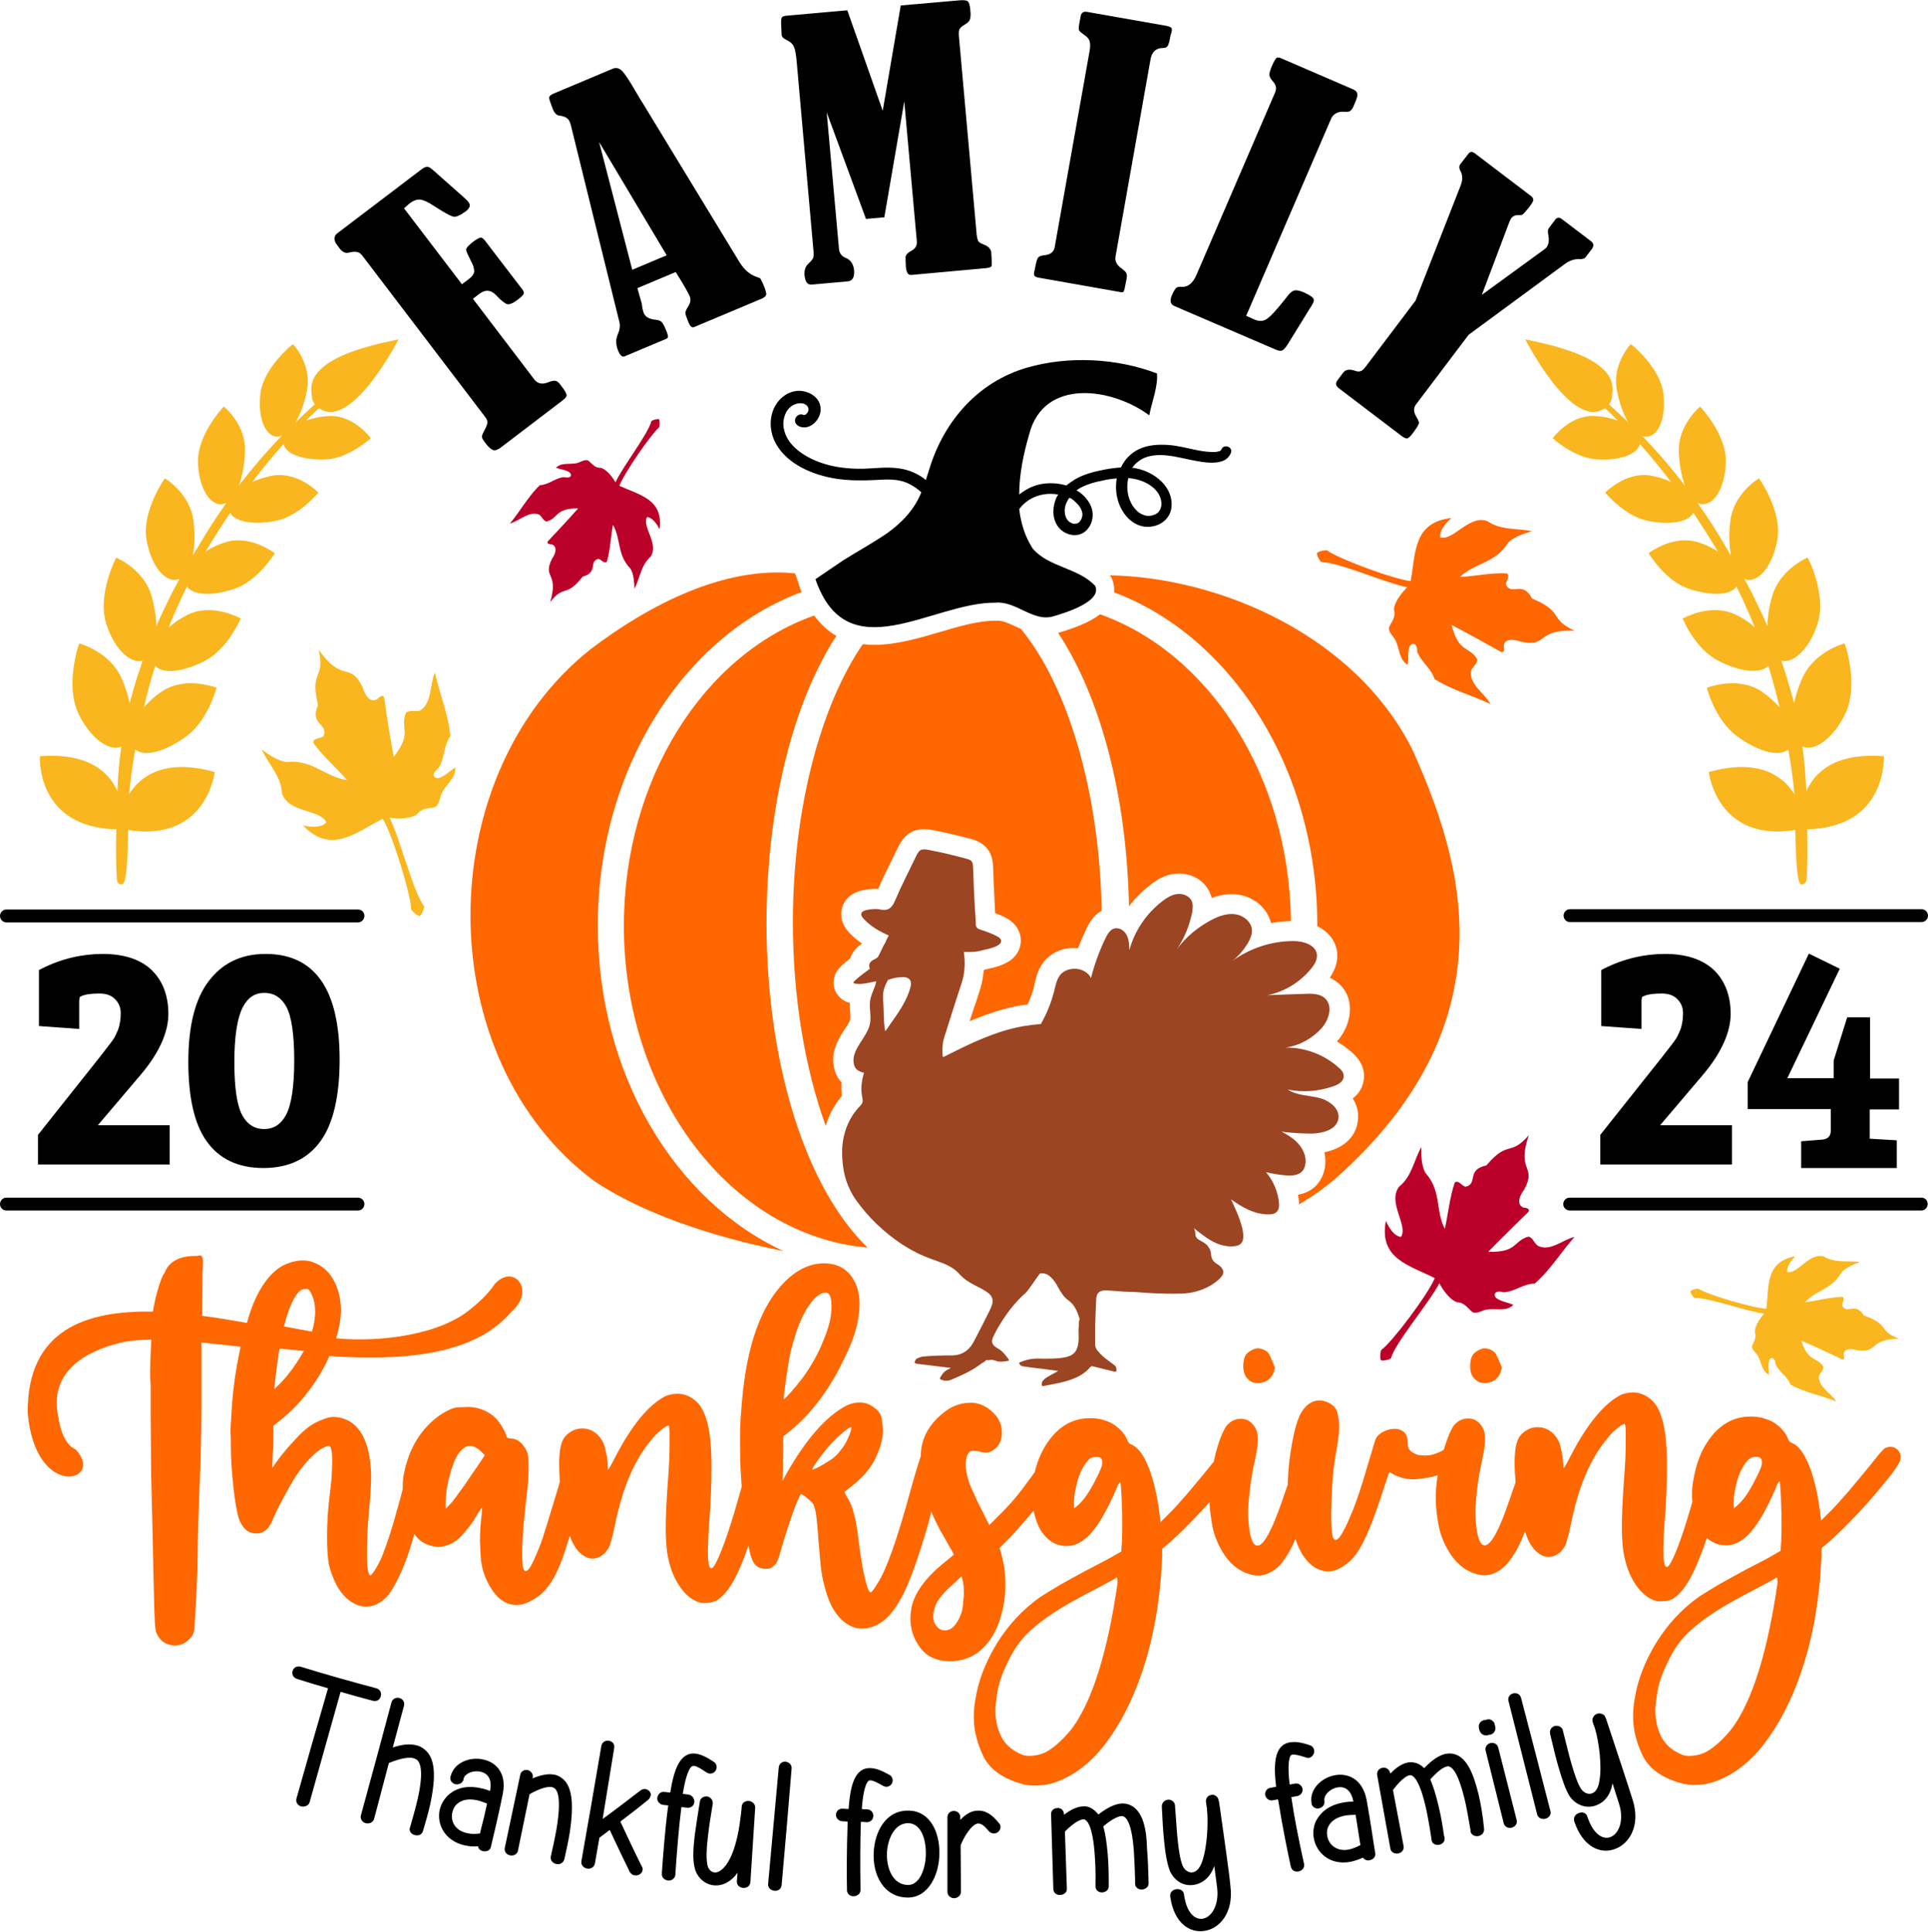
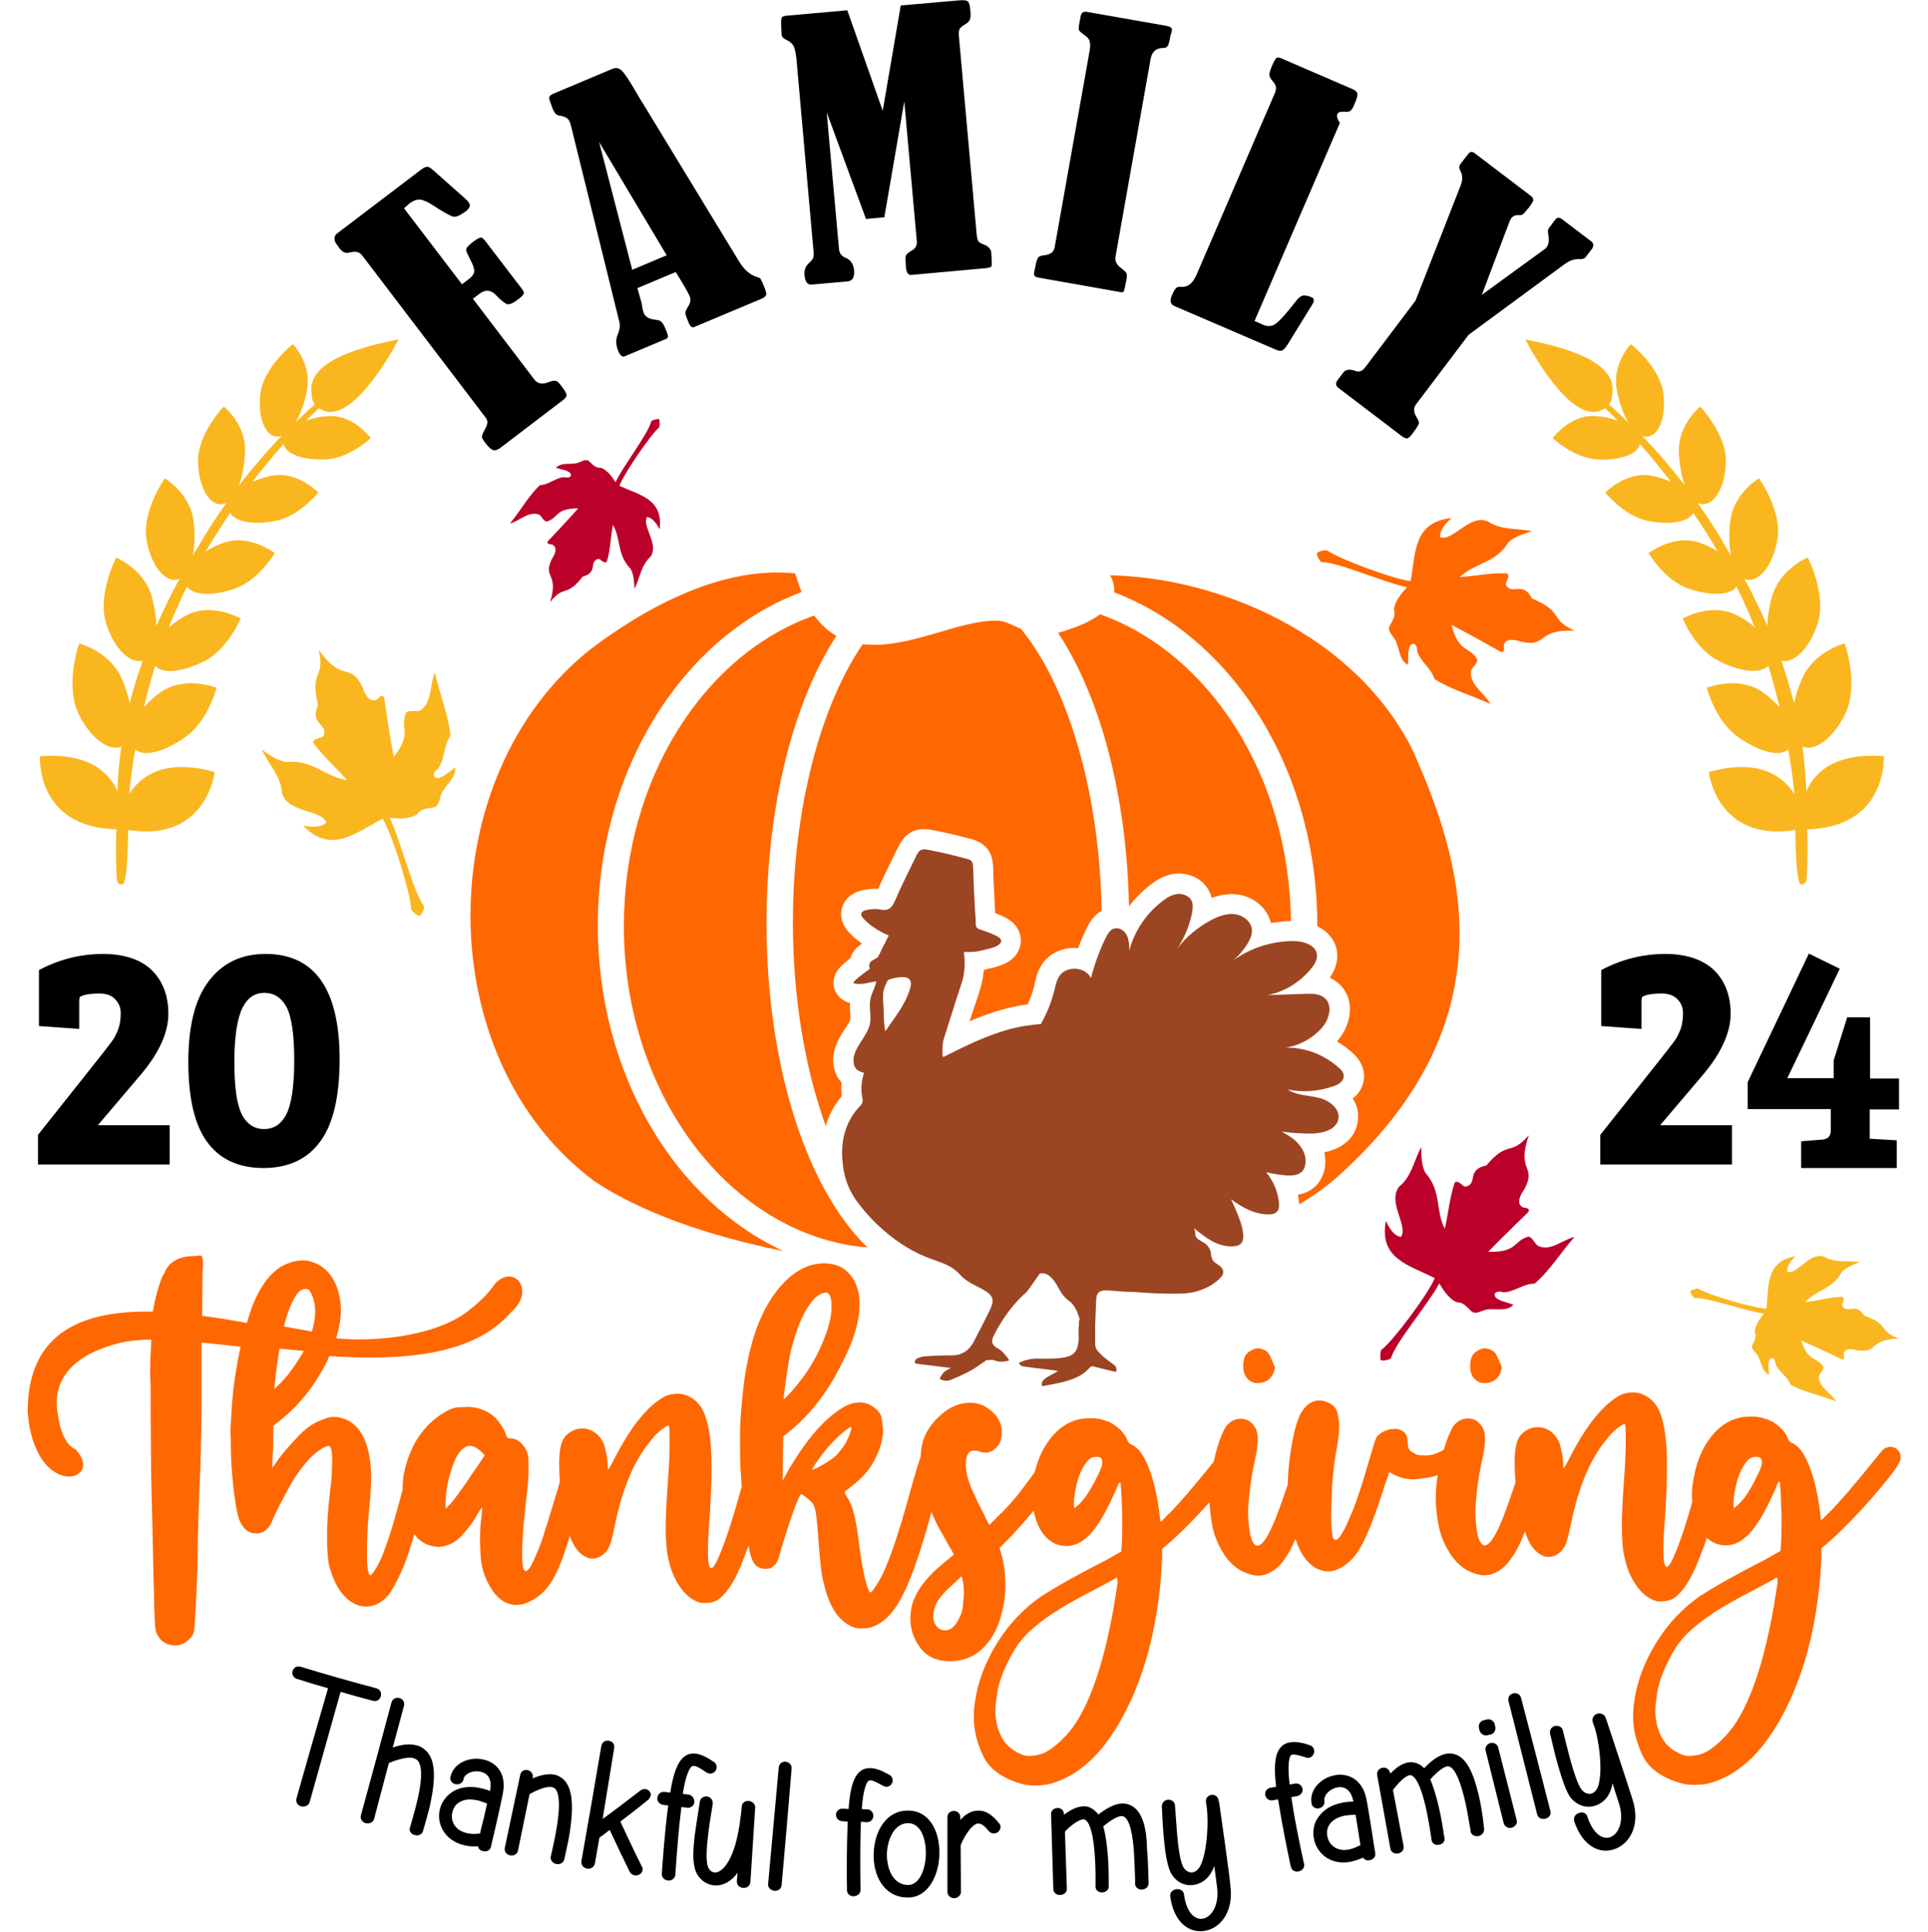
<svg xmlns="http://www.w3.org/2000/svg" xml:space="preserve" style="enable-background:new 0 0 598.9 600;" viewBox="0 0 598.9 600" height="600px" width="598.9px" y="0px" x="0px" id="Layer_1" version="1.1">
  <style type="text/css">
	.st0{fill:#FF6700;}
	.st1{fill:#BB0029;}
	.st2{fill:#FAB61F;}
	.st3{fill:#9B4523;}
</style>
  <path d="M115.9,528.3c-3.4-0.9-6.7-1.8-10.1-2.8c-3.2,11.4-6.4,22.8-9.6,34.2c-0.3,1.2-1.6,1.6-2.6,1.4c-1.2-0.3-1.8-1.4-1.5-2.5  c3.2-11.4,6.5-22.8,9.8-34.2c-3.2-0.9-6.4-1.9-9.6-2.9c-1.3-0.4-1.7-1.6-1.4-2.5c0.3-1.1,1.4-1.6,2.5-1.3c7.8,2.4,15.6,4.6,23.5,6.7  c1.1,0.3,1.7,1.3,1.4,2.4C118.1,527.8,117.2,528.6,115.9,528.3z M132,543.5c-0.8-0.7-1.7-1.2-2.7-1.4c-2-0.5-4.4-0.3-7.3,0.7  c1.2-4.3,2.3-8.7,3.5-13c0.3-1.2-0.5-2.2-1.5-2.4c-0.9-0.2-2.1,0.2-2.4,1.4c-3.1,11.7-6.3,23.4-9.5,35.1c-0.3,1.2,0.6,2.2,1.5,2.4  c1.2,0.3,2.3-0.3,2.6-1.3c1.5-5.8,3.1-11.6,4.6-17.4c4.2-1.7,6.5-1.8,7.6-1.5c0.4,0.1,0.8,0.3,1.1,0.5c1.2,1,2.2,4.1,0,13.2  c-0.7,3-1.6,5.8-2.1,7.7c0,0.1,0,0.2-0.1,0.2c-0.3,1.2,0.6,2.1,1.6,2.3c1.2,0.3,2.2-0.2,2.5-1.3c1-3.3,1.7-5.9,2.2-8.1  C135.6,551.4,135.1,546.1,132,543.5z M156.2,557.1c-1.3,6.6-3.2,14.3-3.7,16.5c-0.2,1.2-1.4,1.6-2.4,1.4c-0.9-0.2-1.5-0.7-1.6-1.5  c-1.5,0.1-2.8,0-4.1-0.3c-6.4-1.4-8.8-6.8-7.8-11.1c0.4-1.7,1.3-3.2,2.5-4.4c1.8-1.7,5-3.4,10.1-2.3c1,0.2,2.1,0.5,3,0.9  c0,0,0,0,0,0c0.7-3.3-0.4-5.5-3-6c-2.3-0.5-4.8,0.6-5.2,2.2c0,0.1,0,0.2,0,0.2c-0.3,1.2-1.5,1.7-2.5,1.5c-1-0.2-1.8-1.1-1.6-2.3  c0-0.1,0-0.2,0.1-0.2c1-4.2,6-6.1,10-5.2C153.7,547.2,157.5,550.4,156.2,557.1z M151.3,560.2c-1.1-0.4-2.1-0.8-3-1  c-2.7-0.6-4.9-0.2-6.4,1.2c-0.7,0.6-1.2,1.6-1.4,2.6c-0.6,2.6,0.8,5.6,4.6,6.4c1.2,0.3,2.6,0.3,4,0.1c0.1-0.6,0.3-1.1,0.4-1.7  C150.1,565.6,150.7,563,151.3,560.2z M174.4,552.2c-0.7-0.5-1.5-0.9-2.4-1c-1.8-0.3-4,0.1-6.6,1.2c0-0.1,0-0.2,0.1-0.3  c0.2-1.2-0.7-2.1-1.6-2.3c-1.1-0.2-2.1,0.4-2.3,1.5c-1.6,7.6-3.2,15.1-4.8,22.7c-0.2,1.1,0.5,2.1,1.7,2.3c1,0.2,2.2-0.3,2.4-1.5  c1.2-5.8,2.4-11.7,3.6-17.5c3-1.7,5.5-2.5,7-2.2c0.3,0.1,0.5,0.2,0.7,0.3c1,0.7,2.3,3.3,0.6,13.1c-0.6,3.3-1.3,6.4-1.7,8.1  c0,0,0,0,0,0.1c-0.2,1.1,0.6,2.1,1.8,2.3c1.1,0.2,2.1-0.4,2.4-1.5c0.7-3.1,1.3-5.9,1.7-8.4C178.4,559.7,177.6,554.4,174.4,552.2z   M200.5,555.7c-0.5-0.1-1,0.1-1.5,0.4c-3.9,3-7.8,6-11.8,8.9c1.2-7.4,2.4-14.7,3.6-22.1c0.2-1.3-0.7-2.1-1.7-2.2  c-1.1-0.2-2.1,0.5-2.3,1.6c-2,11.9-4.1,23.9-6.2,35.8c-0.2,1.1,0.6,2.1,1.8,2.3c1,0.2,2.2-0.4,2.4-1.6c0.5-2.7,0.9-5.3,1.4-8  c1.1-0.8,2.2-1.6,3.2-2.4c2,4.3,4.1,8.7,6.2,13c0,0,0,0,0,0c0.5,0.8,1.1,1.1,1.6,1.1c1.1,0.2,2.3-0.6,2.4-1.6c0.1-0.4,0-0.8-0.2-1.1  c-2.3-4.6-4.5-9.3-6.7-14c2.9-2.2,5.9-4.5,8.7-6.8c0.4-0.4,0.6-0.8,0.7-1.2C202.4,556.9,201.6,555.9,200.5,555.7z M213.8,557.4  c-0.6-0.1-1.1-0.1-1.7-0.2c0.9-5.8,2.1-8.2,2.9-8.6c0.2-0.1,0.4-0.1,0.6-0.1c1,0.1,2.6,1.2,3.8,2c0.3,0.2,0.5,0.3,1,0.4  c1.1,0.1,2.1-0.7,2.2-1.8c0.1-0.7-0.2-1.4-0.8-1.8c-2.2-1.5-4.1-2.4-5.7-2.6c-5-0.6-6.8,5.3-7.9,12.1c-0.6-0.1-1.2-0.1-1.7-0.2  c-1.3-0.2-2.1,0.7-2.3,1.7c-0.2,1.1,0.6,2.1,1.7,2.3c0.6,0.1,1.1,0.1,1.7,0.2c0,0.2,0,0.3-0.1,0.5c-1,7.7-1.6,16.1-1.9,20.4  c0,0.1,0,0.2,0,0.3c-0.1,1.1,0.7,1.9,1.8,2.1c1.2,0.2,2.2-0.6,2.4-1.7c0,0,0-0.1,0-0.4c0.5-7.4,1.1-14.6,1.8-20.2  c0-0.2,0-0.3,0.1-0.5c0.6,0.1,1.2,0.1,1.8,0.2c1.1,0.1,2.1-0.6,2.2-1.8C215.7,558.7,215.1,557.6,213.8,557.4z M232.6,559.4  c-1-0.1-2.1,0.5-2.2,1.7c-0.1,1.4-0.1,1.4-0.2,1.9c0,0.3,0,0.7-0.1,1c-1.6,14.4-6.1,17.9-8.2,17.6c-1.1-0.1-2-1.2-2.2-2.6  c-0.3-1.8-0.3-4.4,0.2-8.5c0.3-2.7,0.8-6.1,1.5-10.2c0,0,0-0.1,0-0.1c0.1-1.2-0.8-2.1-1.8-2.2c-1.1-0.1-2.1,0.6-2.2,1.6  c-0.7,4.3-1.2,7.7-1.6,10.5c-0.5,4.4-0.6,7.4-0.1,9.6c0.5,3.1,3,5.6,6,5.9c2.8,0.3,5.5-1.2,7.4-3.9c-0.1,0.9-0.1,1.7-0.2,2.6  c-0.1,1.3,0.9,2,1.9,2.1c1.2,0.1,2.2-0.6,2.3-1.8c0.5-7.8,1-15.5,1.5-23.3C234.5,560.2,233.6,559.5,232.6,559.4z M244,547.2  c-1.1-0.1-2,0.7-2.1,1.8c-1.1,12.1-2.2,24.1-3.3,36.2c0,0,0,0,0,0c-0.1,1.1,0.8,2,2,2.1c1,0.1,2.1-0.5,2.2-1.8  c1.1-12.1,2.1-24.1,3.1-36.2C246,548.1,245,547.3,244,547.2z M269.4,562c-0.6,0-1.1,0-1.7-0.1c0.4-5.8,1.4-8.4,2.2-8.8  c0.2-0.1,0.3-0.1,0.5-0.1c0.7,0,2,0.6,3.9,1.7c0.3,0.1,0.6,0.3,1,0.3c1.1,0,2-0.9,2-2c0-0.7-0.4-1.4-1-1.7c-2.3-1.3-4.3-2.1-5.9-2.1  c-5.1-0.2-6.3,5.9-6.8,12.7c-0.6,0-1.2-0.1-1.8-0.1c-1.3-0.1-2.1,0.9-2.1,1.8c-0.1,1.1,0.8,2,1.9,2.1c0.6,0,1.1,0.1,1.7,0.1  c0,0.2,0,0.3,0,0.5c-0.3,7.8-0.3,16.2-0.2,20.5c0,0.1,0,0.2,0,0.3c0,1.1,0.9,1.9,2,1.9c1.2,0,2.2-0.8,2.2-1.9c0,0,0-0.1,0-0.4  c-0.1-7.4-0.1-14.6,0.1-20.3c0-0.2,0-0.3,0-0.5c0.6,0,1.2,0,1.8,0.1c1.2,0,2-0.8,2.1-1.9C271.3,563.1,270.7,562.1,269.4,562z   M291.8,575.6c0,6.8-3.5,13.9-9.9,13.8c-7.6-0.1-10.8-7.3-10.5-13.8c0.2-6.5,3.7-13.4,10.9-13.2  C288.9,562.5,291.9,569.1,291.8,575.6z M287.6,575.6c0-4.6-1.6-9.2-5.4-9.3c-4.2-0.1-6.5,4.7-6.7,9.4c-0.1,4.6,1.8,9.7,6.5,9.8  C285.6,585.6,287.6,580.5,287.6,575.6z M303.8,562.4c-1.9,0-3.8,1-5.5,2.9c0-0.3,0-0.6,0-0.9c0-1.1-0.9-1.9-2-1.9c-1,0-2,0.7-2,1.9  c0,7.7,0,15.5,0,23.2c0,1.3,1.1,2,2.1,2c1,0,2.1-0.8,2.1-2c0-4.8-0.1-9.6-0.1-14.4c0,0,0,0,0,0c0.8-2.2,3.2-6.4,5.3-6.8  c0.1,0,0.1,0,0.2,0c0.9,0,1.9,0.7,3.2,2.3c0.4,0.5,1,0.8,1.6,0.8c1.2,0,2.1-1,2.1-2c0-0.4-0.1-0.8-0.4-1.1  C308.2,563.6,306.1,562.3,303.8,562.4z M350.9,560.6c-0.8-0.3-1.7-0.5-2.7-0.4c-2,0.2-4.3,1.3-7,3.4c-0.8-1-1.6-1.7-2.7-2.2  c-0.7-0.3-1.4-0.4-2.3-0.3c-1.7,0.1-3.6,1-5.7,2.6c0-0.1,0-0.2,0-0.3c-0.1-1.3-1.1-1.9-2.1-1.8c-1.2,0.1-2,0.9-1.9,2  c0.2,7.7,0.5,15.5,0.7,23.2c0.1,1.3,1.2,1.9,2.2,1.8c1.2-0.1,2.1-0.9,2-2c-0.2-5.9-0.4-11.8-0.6-17.7c3.2-3.2,4.9-3.7,5.7-3.8  c0.2,0,0.4,0,0.5,0.1c0.7,0.3,2.5,2,3.1,11.5c0.3,3.9,0.2,7.7,0.2,9.3c0,0,0,0.1,0,0.1c0.1,1.2,1.2,1.8,2.2,1.7c1-0.1,2-0.8,1.9-2  c0-0.1,0-0.2,0-0.3c0-2.7,0-6.1-0.3-9.5c-0.3-3.5-0.7-6.4-1.4-8.7c3-2.5,4.7-3.1,5.6-3.2c0.3,0,0.5,0,0.7,0.1  c1.1,0.5,2.6,2.6,3.2,10.5c0.2,2.9,0.3,6.1,0.4,9c0,0.5,0,0.9,0,1.4c0,0,0,0.1,0,0.1c0.1,1.2,1.2,1.8,2.2,1.7c1.2-0.1,2-0.9,2-2  c-0.1-3.6-0.2-7.3-0.5-10.7C356.2,568.4,355.1,562.3,350.9,560.6z M378.9,561.2c-0.3-2.3-0.5-2.8-1.1-3.3c-0.4-0.3-0.9-0.5-1.4-0.4  c-1.1,0.1-1.9,1-1.8,2.1c0,0,0,0,0,0c0.1,0.7,0.2,1.4,0.3,2.1c0.5,4.5,0.1,12.1-1.5,16.6c-0.7,2-1.8,3.2-3.1,3.3  c-1.1,0.1-2.3-0.7-2.9-2c-0.7-1.7-1.2-4.3-1.6-8.3c-0.3-2.9-0.5-6.8-0.8-10.4c0,0,0-0.1,0-0.1c-0.1-1.2-1.2-1.9-2.2-1.8  c-1.1,0.1-1.9,1-1.9,2.1c0.2,4.3,0.4,7.8,0.7,10.6c0.4,4.3,1,7.3,1.8,9.4c1.3,3,4.1,4.8,7.2,4.4c1.7-0.2,4.9-1.2,6.6-5.9  c0.3,2.3,0.6,4.6,0.9,6.9c0.6,5.5-1.9,9.2-4.7,9.5c-2.1,0.2-4.8-1.6-5.6-7.5c-0.1-1.1-1-1.8-2.3-1.7c-1.2,0.1-2.1,1-2,2.1  c0,0,0,0.1,0,0.1c1.2,8.7,6.3,11.3,10.3,10.8c4.9-0.5,9.5-5.6,8.4-14C382,582.9,379.7,566.8,378.9,561.2z M507.2,559.2  c-0.9-3-6-18.4-7.8-23.8c-0.7-2.2-0.9-2.7-1.7-3c-0.5-0.2-1-0.3-1.5-0.1c-1.1,0.3-1.7,1.4-1.5,2.4c0,0,0,0,0,0  c0.2,0.7,0.4,1.3,0.7,2c1.3,4.3,2.3,11.9,1.4,16.6c-0.3,2.1-1.2,3.5-2.5,3.8c-1.1,0.3-2.4-0.3-3.2-1.5c-1-1.6-1.9-4.1-3-7.9  c-0.8-2.8-1.7-6.6-2.6-10.1c0,0,0-0.1,0-0.1c-0.3-1.2-1.5-1.6-2.5-1.4c-1.1,0.3-1.7,1.3-1.5,2.4c1,4.2,1.8,7.6,2.6,10.3  c1.2,4.1,2.2,7,3.4,9c1.8,2.7,4.9,4,7.9,3.1c1.7-0.5,4.7-2.1,5.5-7c0.7,2.2,1.4,4.4,2.1,6.6c1.6,5.3-0.3,9.4-3,10.2  c-2,0.6-5-0.7-6.9-6.4c-0.3-1.1-1.4-1.6-2.5-1.2c-1.2,0.3-1.9,1.4-1.6,2.5c0,0,0,0.1,0,0.1c2.8,8.3,8.3,10,12.1,8.8  C506,573.1,509.7,567.2,507.2,559.2z M408.2,543.6c-0.1-0.7-0.6-1.3-1.3-1.5c-2.5-0.9-4.6-1.2-6.2-0.9c-5,0.8-5.1,7-4.3,13.8  c-0.6,0.1-1.2,0.2-1.7,0.3c-1.3,0.2-1.8,1.3-1.7,2.2c0.2,1.1,1.2,1.9,2.3,1.7c0.6-0.1,1.1-0.2,1.7-0.3c0,0.2,0,0.3,0.1,0.5  c1.2,7.7,2.9,15.9,3.8,20.1c0,0.1,0,0.2,0.1,0.3c0.2,1.1,1.2,1.7,2.3,1.5c1.2-0.2,2-1.2,1.8-2.3c0,0,0-0.1-0.1-0.4  c-1.6-7.3-3-14.3-3.8-19.9c0-0.2,0-0.3-0.1-0.5c0.6-0.1,1.2-0.2,1.8-0.3c1.1-0.2,1.9-1.2,1.7-2.3c-0.2-0.9-1-1.8-2.3-1.6  c-0.6,0.1-1.1,0.2-1.7,0.3c-0.7-5.8-0.2-8.5,0.4-9.1c0.2-0.1,0.4-0.2,0.5-0.2c0.7-0.1,2.1,0.2,4.2,0.9c0.3,0.1,0.6,0.2,1,0.1  C407.7,545.7,408.4,544.7,408.2,543.6z M427.2,575.6c0.2,1.2-0.7,2-1.7,2.2c-0.9,0.2-1.6-0.1-2.1-0.8c-1.3,0.6-2.6,1-3.9,1.3  c-6.5,1.2-10.7-3-11.4-7.4c-0.3-1.7-0.1-3.5,0.6-5.1c1.1-2.2,3.4-5,8.5-5.9c1-0.2,2.1-0.3,3.2-0.3c0,0,0,0,0,0  c-0.6-3.3-2.4-4.9-5-4.4c-2.3,0.4-4.2,2.4-4,4c0,0.1,0,0.2,0,0.2c0.2,1.2-0.7,2.1-1.7,2.3c-1,0.2-2.1-0.4-2.3-1.5c0-0.1,0-0.2,0-0.2  c-0.7-4.3,3.2-7.9,7.3-8.6c3.7-0.7,8.5,0.9,9.8,7.6C425.7,565.5,426.8,573.4,427.2,575.6z M422.6,573.1c-0.1-0.6-0.2-1.2-0.3-1.8  c-0.3-2.2-0.8-4.8-1.2-7.6c-1.2,0-2.2,0.1-3.1,0.2c-2.7,0.5-4.6,1.7-5.4,3.5c-0.4,0.8-0.5,1.9-0.3,2.9c0.4,2.6,2.9,4.9,6.6,4.2  C420,574.3,421.3,573.8,422.6,573.1z M459.3,557.4c-1.4-5.7-3.4-11.6-7.7-12.6c-0.8-0.2-1.8-0.2-2.7,0c-2,0.5-4.1,1.9-6.5,4.4  c-0.9-0.9-1.9-1.5-3-1.7c-0.7-0.2-1.5-0.2-2.3,0c-1.7,0.4-3.4,1.5-5.2,3.4c0-0.1,0-0.2-0.1-0.3c-0.3-1.2-1.4-1.7-2.4-1.5  c-1.1,0.2-1.8,1.2-1.6,2.3c1.4,7.6,2.7,15.2,4.1,22.8c0.2,1.2,1.4,1.7,2.4,1.5c1.2-0.2,1.9-1.2,1.7-2.3c-1.1-5.8-2.2-11.6-3.3-17.4  c2.7-3.6,4.4-4.4,5.1-4.6c0.2,0,0.4,0,0.5,0c0.8,0.2,2.8,1.6,4.8,10.9c0.8,3.9,1.4,7.7,1.6,9.2c0,0,0,0.1,0,0.1  c0.2,1.2,1.4,1.6,2.4,1.4c1-0.2,1.9-1.1,1.6-2.3c0-0.1,0-0.2-0.1-0.3c-0.4-2.7-0.9-6-1.7-9.3c-0.8-3.4-1.7-6.3-2.6-8.4  c2.6-2.9,4.2-3.8,5.1-4c0.3-0.1,0.5-0.1,0.7,0c1.2,0.3,2.9,2.2,4.8,9.9c0.7,2.8,1.2,6,1.7,8.8c0.1,0.5,0.2,0.9,0.2,1.4  c0,0,0,0.1,0,0.1c0.3,1.2,1.5,1.6,2.5,1.4c1.2-0.3,1.8-1.2,1.7-2.3C460.6,563.8,460,560.4,459.3,557.4z M465.4,542.8  c-0.3-1.2-1.5-1.6-2.4-1.4c-1.1,0.3-1.8,1.3-1.5,2.4c1.9,7.5,3.7,15,5.6,22.5c0.3,1.1,1.4,1.7,2.5,1.4c1-0.3,1.9-1.2,1.5-2.5  C469.2,557.8,467.3,550.3,465.4,542.8z M459.6,537.5c0.3,1.1,1.4,1.7,2.4,1.5c0.3-0.1,0.7-0.2,1-0.2c1.1-0.3,1.7-1.4,1.5-2.4  c-0.1-0.3-0.2-0.6-0.2-0.9c-0.3-1-1.4-1.7-2.4-1.4c-0.3,0.1-0.7,0.2-1,0.2c-1.1,0.3-1.7,1.3-1.5,2.4  C459.4,536.9,459.5,537.2,459.6,537.5z M472.5,527.4c-0.3-1.2-1.5-1.7-2.5-1.4c-1.1,0.3-1.7,1.3-1.4,2.4c3,11.7,5.9,23.5,8.9,35.2  c0,0,0,0,0,0c0.3,1.1,1.4,1.6,2.6,1.3c1-0.3,1.9-1.2,1.5-2.4C478.6,550.9,475.6,539.1,472.5,527.4z" />
  <path d="M386.2,424.3c0-2.1,0.5-3.5,1.6-4.3c1.1-0.8,2.1-1.2,2.9-1.2c0.7,0,1.4,0.2,2.2,0.6c0.6,0.3,1,0.7,1.3,1.2  c0.3,0.5,0.7,1.4,1.2,2.6c0.2,0.6,0.4,1,0.5,1.2c0.1,0.2,0.1,0.4,0.1,0.5c0,0.1,0,0.3-0.1,0.4c0,0.2-0.1,0.6-0.3,1.1  c-0.8,1.9-2.2,3-4.5,3.2h-0.6c-0.4,0-0.8,0-1-0.1c-0.4-0.1-0.8-0.3-1.2-0.6C386.9,428,386.2,426.4,386.2,424.3z M458.8,428.9  c0.4,0.3,0.8,0.5,1.2,0.6c0.2,0,0.6,0.1,1,0.1h0.6c2.2-0.2,3.7-1.3,4.5-3.2c0.1-0.5,0.2-0.8,0.3-1.1c0-0.1,0.1-0.3,0.1-0.4  c0-0.1,0-0.3-0.1-0.5c-0.1-0.2-0.2-0.6-0.5-1.2c-0.5-1.2-0.9-2-1.2-2.6c-0.3-0.5-0.8-0.9-1.3-1.2c-0.8-0.4-1.5-0.6-2.2-0.6  c-0.9,0-1.8,0.4-2.9,1.2c-1.1,0.8-1.6,2.2-1.6,4.3C456.6,426.4,457.4,428,458.8,428.9z M590.4,452.6c0,0.3,0,0.6-0.1,0.9  c-0.4,1.2-1.8,3.4-4.4,6.5c-2.5,3.1-5.4,6.5-8.7,10c-3.3,3.5-6.2,6.4-8.8,8.7l-2.6,2.2v1.8c0,0.5,0,1.4-0.1,2.6  c-0.1,1.2-0.2,2.4-0.2,3.6c-0.9,11-2.8,21.1-5.9,30.2c-3.1,9.1-7,16.6-11.7,22.7c-4.7,6-10,9.9-15.9,11.8c-1.4,0.4-2.7,0.7-3.7,0.7  c-1.1,0.1-1.8,0.1-2.2,0.1c-1.1,0-2.2-0.1-3.1-0.3c-6.3-1.6-10.5-4.5-12.6-8.5c-2-4.1-3.1-8.2-3.1-12.3c0-1.7,0.1-3.4,0.4-5.1  c0.9-6.2,3.2-12.1,6.8-18c3.6-5.8,8.1-10.6,13.5-14.4c1.7-1.1,3.6-2.2,5.7-3.5c2.1-1.2,5-2.8,8.7-4.8c1.9-1,3.7-1.9,5.4-2.8  c1.6-0.9,2.8-1.5,3.4-1.9l1.9-1.1l0.2-2.9c0-1,0.1-2.3,0.1-3.7c0-1.4,0-2.7,0-3.7c0-1,0-2-0.1-3c0-2.1-0.1-3.9-0.2-5.4  c-0.1-1.5-0.2-2.4-0.2-2.6c0-0.1-0.1-0.2-0.2-0.2c0,0-0.1,0.1-0.2,0.2c-0.2,0.2-0.5,0.7-0.8,1.6c-2.7,6.2-5.2,10.8-7.7,13.7  c-2.5,2.9-5.1,4.3-7.8,4.3h-0.1c-2.2,0-4.2-0.8-5.9-2.3c-1,3-2.1,5.9-3.3,8.7c-2.3,5.3-4.7,8.7-7.4,10.3c-0.7,0.3-1.4,0.5-2.1,0.6  c-0.7,0.1-1.3,0.1-1.6,0.1c-0.5,0-0.9,0-1.3-0.1c-2.5-0.7-4.7-2.5-6.6-5.4c-1.9-2.9-3.1-6.4-3.7-10.5c-0.2-1.8-0.4-4.1-0.4-6.9  c0-3.7,0.2-8.3,0.6-13.8c0.2-2.9,0.4-5.5,0.5-7.8c0.1-2.3,0.1-4.2,0.1-5.6v-2c0-1.8-0.1-2.8-0.3-3h-0.1c-0.2,0-0.5,0.2-1.1,0.5  c-0.6,0.4-1.3,1-2.1,1.7c-0.8,0.7-1.5,1.5-2.1,2.3c-5.3,6.2-9,15.1-11.3,26.5c-0.4,2-0.8,3.6-1.1,4.7c-0.3,1.1-0.6,1.9-0.9,2.4  c-0.3,0.5-0.7,1-1.1,1.5c-1.2,1.1-2.5,1.7-3.8,1.7c-0.6,0-1.3-0.1-1.9-0.4c-2-0.9-3.6-2.7-4.8-5.6c-0.2-0.7-0.5-1.3-0.7-2  c-1.5,4.2-3.4,7.6-5.6,10.2c-2.2,2.3-4.6,3.5-7,3.5c-0.7,0-1.4-0.1-2.1-0.3c-3.3-0.8-6-2.8-8.2-5.9c-2-3-3.3-6.1-3.9-9.2  c-0.6-3.2-0.9-5.9-0.9-8.3c0-1.1,0-2.2,0.1-3.3c0.1-1.4,0.3-2.7,0.5-4.1c-1.1,0.4-2.1,0.6-3.1,0.8c-2.2,0.3-3.7,0.5-4.4,0.5  c-2.7,0-5.3-0.8-7.5-2.3c0,0-0.3,0.6-0.6,1.7c-0.4,1.1-0.9,2.5-1.4,4.2c-0.2,0.7-0.5,1.3-0.7,2.1c-2.6,7.7-4.7,12.8-6.3,15.4  c-1.4,2.5-3,4.3-4.9,5.6c-1.9,1.3-3.6,1.9-5.1,1.9c-1.1,0-2.3-0.3-3.6-0.9c-2.9-1.6-5.1-4.6-6.6-9.2c-1.3,3.2-2.9,5.8-4.6,7.9  c-2.2,2.3-4.6,3.5-7,3.5c-0.7,0-1.4-0.1-2.1-0.3c-3.3-0.8-6-2.8-8.2-5.9c-2-3-3.3-6.1-3.9-9.2c-0.5-2.8-0.8-5.2-0.9-7.4  c-1,1.2-2.1,2.3-3.3,3.6c-3.3,3.5-6.2,6.4-8.8,8.7l-2.6,2.2v1.8c0,0.5,0,1.4-0.1,2.6c-0.1,1.2-0.2,2.4-0.2,3.6  c-0.9,11-2.8,21.1-5.9,30.2c-3.1,9.1-7,16.6-11.7,22.7c-4.7,6-10,9.9-15.9,11.8c-1.4,0.4-2.7,0.7-3.7,0.7c-1.1,0.1-1.8,0.1-2.2,0.1  c-1.1,0-2.2-0.1-3.1-0.3c-6.3-1.6-10.5-4.5-12.6-8.5c-2-4.1-3.1-8.2-3.1-12.3c0-1.7,0.1-3.4,0.4-5.1c0.9-6.2,3.2-12.1,6.8-18  c3.6-5.8,8.1-10.6,13.5-14.4c1.7-1.1,3.6-2.2,5.7-3.5c2.1-1.2,5-2.8,8.7-4.8c1.9-1,3.7-1.9,5.4-2.8c1.6-0.9,2.8-1.5,3.4-1.9l1.9-1.1  l0.2-2.9c0-1,0.1-2.3,0.1-3.7c0-1.4,0-2.7,0-3.7c0-1,0-2-0.1-3c0-2.1-0.1-3.9-0.2-5.4c-0.1-1.5-0.2-2.4-0.2-2.6  c0-0.1-0.1-0.2-0.2-0.2c0,0-0.1,0.1-0.2,0.2c-0.2,0.2-0.5,0.7-0.8,1.6c-2.7,6.2-5.2,10.8-7.7,13.7c-2.5,2.9-5.1,4.3-7.8,4.3h-0.1  c-2.5,0-4.6-0.9-6.4-2.8c-1.8-1.8-3-4.4-3.7-7.7c0-0.2-0.1-0.3-0.1-0.5c-2.5,3-4.9,5.7-7,8l-3.6,3.6l0.6,2.1  c0.8,2.8,1.2,5.8,1.2,9.2v1.1c-0.1,3.7-0.8,7.3-2,10.8c-1.3,3.5-3.1,6.3-5.7,8.6c-2.5,2.2-5.8,3.4-9.8,3.4c-4.1-0.1-7.1-1.6-9.1-4.4  c-2-2.8-2.9-5.7-2.9-8.8c0-1,0.1-2.1,0.3-3.3c0.9-4.6,4.2-9.2,9.9-13.9l3.3-2.7l-0.5-1c-0.1-0.3-0.5-0.9-1-1.7  c-0.5-0.9-1-1.9-1.6-2.9c-1.5-2.5-2.8-5.1-3.9-7.7c-0.4,1.7-0.8,3.2-1.2,4.5c-2.8,9.8-5.4,17-7.8,21.6c-2.4,4.7-5.1,7.7-8.1,9.1  c-1,0.5-2,0.8-2.9,0.9c-0.9,0.1-1.5,0.1-1.9,0.1c-0.9,0-1.6-0.1-2.3-0.4c-4.3-1.6-7.3-5.9-9-12.8c-0.5-1.9-0.9-3.8-1.1-5.8  c-0.2-2-0.5-4.9-0.8-8.9c-0.2-3.4-0.5-5.9-0.7-7.6c-0.3-1.6-0.6-2.8-1.1-3.4c-0.2-0.2-0.5-0.6-1-1c-0.5-0.4-1-0.9-1.5-1.2  c-0.5-0.4-0.9-0.6-1.1-0.6c-0.2,0.1-0.6,1-1.3,2.6c-0.7,1.7-1.4,3.7-2.2,6.1c-0.8,2.4-1.6,4.8-2.3,7.2c-0.4,1.5-0.8,2.7-1,3.5  c-0.3,0.8-0.5,1.4-0.7,1.8c-0.2,0.4-0.5,0.7-0.9,1c-0.4,0.4-0.8,0.7-1.1,0.8c-0.3,0.1-0.8,0.2-1.4,0.2c-1.4,0-2.5-0.4-3.3-1.3  c-0.8-0.9-1.4-2.4-1.8-4.5c-0.1-0.4-0.2-0.9-0.3-1.4c-0.8,2.3-1.7,4.6-2.6,6.8c-2.3,5.3-4.7,8.7-7.4,10.3c-0.7,0.3-1.4,0.5-2.1,0.6  c-0.7,0.1-1.3,0.1-1.6,0.1c-0.5,0-0.9,0-1.3-0.1c-2.5-0.7-4.7-2.5-6.6-5.4c-1.9-2.9-3.1-6.4-3.7-10.5c-0.2-1.8-0.4-4.1-0.4-6.9  c0-3.7,0.2-8.3,0.6-13.8c0.2-2.9,0.4-5.5,0.5-7.8c0.1-2.3,0.1-4.2,0.1-5.6v-2c0-1.8-0.1-2.8-0.3-3h-0.1c-0.2,0-0.5,0.2-1.1,0.5  c-0.6,0.4-1.3,1-2.1,1.7c-0.8,0.7-1.5,1.5-2.1,2.3c-5.3,6.2-9,15.1-11.3,26.5c-0.4,2-0.8,3.6-1.1,4.7c-0.3,1.1-0.6,1.9-0.9,2.4  c-0.3,0.5-0.7,1-1.1,1.5c-1.2,1.1-2.5,1.7-3.8,1.7c-0.6,0-1.3-0.1-1.9-0.4c-2-0.9-3.6-2.7-4.8-5.6c-0.1-0.3-0.2-0.7-0.4-1  c-1.2,3.7-2.1,6.7-3,8.8c-1.8,4.5-4,7.8-6.5,9.7c-2.5,1.9-4.9,2.9-7,2.9c-0.9,0-1.7-0.1-2.5-0.4c-2.9-0.9-5.4-3.7-7.4-8.6  c-0.8-2.1-1.2-4.2-1.3-6.3c-0.1-2.1-0.2-3.7-0.2-4.7c0-2.3,0.1-4.6,0.4-7c0.1-0.9,0.2-1.7,0.2-2.3c0.1-0.6,0.1-1,0.1-1  c0,0-0.2,0.2-0.5,0.6c-0.3,0.4-0.6,0.9-1,1.5c-1.2,2.3-2.9,4.5-4.9,6.7c-2,2.2-4.4,3.3-7.2,3.5c-3.2-0.2-5.8-1.5-7.5-4  c-0.6,2.1-1.2,4.1-1.8,5.9c-0.9,2.7-2,5.4-3.2,7.8c-1.2,2.5-2.3,4.3-3.2,5.4c-2.1,2.3-4.3,3.4-6.7,3.4c-0.9,0-1.7-0.1-2.6-0.4  c-4.2-1.6-7.1-5.6-8.9-12.1c-0.5-2.1-0.7-5.3-0.7-9.4c0-4.2,0.3-8.4,0.8-12.6c0.4-3.3,0.7-5.8,0.7-7.4c0-1.6,0.1-2.6,0.1-2.9  c0-2.2-0.1-3.6-0.4-4.3c-0.1-0.4-0.3-0.6-0.4-0.7c-0.1-0.1-0.2-0.1-0.4-0.1c-0.1,0-0.2,0-0.4,0.1c-2.8,0.9-6.1,4-9.7,9.3  c-1.2,1.8-2.5,4.2-4,7c-1.5,2.8-2.5,4.9-3.1,6.3c-1.1,3-2.8,4.5-5.2,4.5c-2.4,0-4.1-1.4-5.3-4.3c-0.7-2.1-1.3-5.5-1.8-10.1  c-0.5-4.7-0.8-8.9-0.8-12.7c0-1.8,0-3.2-0.1-4c-0.1-0.9,0.4-7.4,0.5-9.4c0.4-5.2,1.2-10.7,2.4-16.4c0.1-0.4,0.2-0.7,0.2-1.1  c-4.2-0.5-8.2-0.9-12.1-1.3c0,7,0,14.1,0,20.7c0,3.2-0.1,7-0.2,11.5c-0.1,4.4-0.2,8.4-0.4,12c-0.1,3.6-0.3,7.4-0.4,11.5  c-0.1,4.1-0.2,7.5-0.2,10.2c0,2.7-0.1,5.9-0.3,9.6c-0.1,3.6-0.3,6.4-0.4,8.3c-0.1,1.5-0.2,2.7-0.2,3.6c-0.1,0.9-0.1,1.6-0.2,2  c-0.1,0.5-0.2,0.9-0.3,1.1c-0.1,0.3-0.3,0.6-0.5,0.9c-1.5,1.8-3.2,2.7-5.2,2.7c-0.3,0-0.6,0-0.9-0.1c-2.4-0.3-4.1-1.8-5-4.3  c0-0.3-0.1-0.8-0.2-1.5c-0.1-0.7-0.1-1.9-0.2-3.6c-0.1-1.7-0.1-4.2-0.2-7.5c-0.1-3.3-0.2-7.6-0.3-13c-0.1-4.6-0.2-10.2-0.4-16.8  c-0.1-3.7-0.2-7.9-0.2-12.7c0-4.8-0.1-8.8-0.1-12.2v-4.9c0-1.3,0-2.5,0-3.3c0-0.9,0-1.6-0.1-2.1c-0.2-4.3,0.1-8.6,0.3-13  c-3.5,0-6.7,0.3-9.3,0.9c-11.9,2.8-22.2,9.5-19.7,22.5c0.7,4.9,2.3,9.3,5.5,10.7c9.4,10-12.6,16.1-14.9-11.5  c-0.1-25.5,17.8-31.7,38.9-31.3c0.3-2.5,2.2-10.4,3.6-12c0.2-0.3,1.4-5.5,10-5.3c0.4,0,0.9-0.3,1.3-0.1c1.1,0.4,0.5,4.4,0.5,5.4  c0,2.1-0.1,11.1-0.1,13.3c4.7,0.6,9.4,1.4,13.9,2.2c0.6-2.2,1.3-4.2,2-6c2.4-5.7,5.3-9.5,8.8-11.6c2.3-1.2,4.4-1.8,6.5-1.8  c0.9,0,1.9,0.1,2.8,0.4c2.8,0.9,5,2.6,6.6,5.3c1.6,2.7,2.4,5.8,2.5,9.4v0.2c0,2.7-0.5,5.7-1.5,8.9c14.1,1.3,32.5-1.2,41.9-9.2  c3.3-2.6,6-5.5,7.4-7.7c6-6.5,12.8,2.1,5.1,8.7c-11.6,13.6-33.8,15.2-56.5,13.7c-0.4,1-0.9,2-1.4,3c-3.5,6.6-8,12.2-13.4,16.6  l-2.6,2.1v2.2c0,0.6,0,1.6,0,2.8c0,1.3-0.1,2.5-0.2,3.7l-0.1,4.3l2-2.8c0.6-0.8,1.4-1.8,2.5-3.1c1.1-1.2,2.1-2.4,3.2-3.5  c2-2.2,4-3.8,6.1-4.8c2.1-1,3.8-1.6,5.3-1.6c1.4,0,2.9,0.4,4.4,1.1c4,2.1,6.3,6.7,7,13.8c0.1,1.2,0.2,2.5,0.2,3.7  c0,1.2-0.1,2.9-0.2,4.9c-0.1,2-0.4,4.8-0.7,8.3c-0.3,3.9-0.4,7.3-0.4,10.3v2.1c0.1,3.4,0.5,5,1.1,5c0.1,0,0.5-0.4,1-1.1  c0.5-0.7,1.1-1.7,1.7-2.9c0.7-1.3,1.5-3.4,2.5-6.3c1-2.9,2-6.1,2.9-9.5c0.6-2.2,1.3-4.5,1.9-7c0,0,0,0,0,0c0-0.2,0-0.4,0-0.5  c0-1.6,0.1-3,0.4-4.4c1.6-7.8,5.2-13.7,10.8-17.8c2.6-1.8,4.7-2.7,6.3-2.7c1.6,0,2.5-0.1,2.7-0.1c2.8,0,5.4,0.9,7.7,2.6  c0.9,0.7,1.7,1.6,2.5,2.8c0.8,1.2,1.4,2.3,1.7,3.3c0.1,0.5,0.3,0.8,0.5,0.9c0.2,0.1,0.5,0.2,0.9,0.2c1.8,0,3.3,1,4.6,3.1  c0.3,0.5,0.5,1,0.6,1.3c0.1,0.4,0.2,0.9,0.3,1.4c0,0.6,0.1,1.4,0.1,2.5v1.1c0,2.3-0.2,5.3-0.7,9.2c-0.1,0.8-0.3,2.4-0.5,4.8  c-0.3,2.4-0.5,4.7-0.6,6.9c-0.1,2.1-0.2,3.8-0.2,5c0,1.2,0,2.3,0.1,3.3c0.1,1.8,0.5,2.6,1.1,2.6l0.2-0.1c0.7-0.2,1.8-2.1,3.3-5.8  c0.8-1.8,1.6-4,2.4-6.7c0.9-2.7,2-6.6,3.6-11.7c0.4-1.2,0.7-2.4,1-3.5c-0.1-1.8-0.2-3.6-0.2-5.1c0-1.1,0-2.1,0.1-3.1  c0.1-1.7,0.4-3,0.7-3.9c0.3-0.9,0.8-1.7,1.4-2.3c1.5-1.4,3.1-2.1,4.8-2.1c0.5,0,1,0,1.5,0.1c2.3,0.5,4.1,2,5.3,4.5  c0.3,0.8,0.6,2,0.9,3.5c0.3,1.5,0.4,2.9,0.4,4c0,0.4,0,0.6,0.1,0.6c0.1,0,0.3-0.3,0.6-0.8c0.3-0.5,0.8-1.4,1.5-2.8  c5.2-10.1,10.5-16.5,15.8-19.2c1.3-0.5,2.6-0.7,3.7-0.7c2.2,0,4.2,0.9,6,2.6c3,2.9,4.5,9.4,4.5,19.5v1.3c0,1.8,0,3.7-0.1,5.7  c-0.1,2.1-0.1,3.7-0.2,4.9l-0.1,2.1c-0.2,2.8-0.4,5.1-0.5,6.9c-0.1,2.3-0.2,4.3-0.2,5.9c0,3.4,0.3,5.1,1,5.3h0.1  c0.9,0,2.7-3.9,5.3-11.6c1.5-4.5,2.8-9.1,4.1-13.7c-0.1-1.4-0.2-2.9-0.3-4.6c-0.2-3.1-0.2-5.5-0.2-7.5c0-1.9,0-3.3,0-4  c0-1.6,0-2.8,0.1-3.7c0-0.9,0.1-2,0.2-3.3c0.1-1.3,0.2-2.5,0.3-3.6c1.5-17.3,5.9-29.6,13.3-37c3.8-3.8,7.9-5.7,12.2-5.7h0.1  c2.8,0,5.6,0.9,7.5,3c3.5,3.7,3.8,8.8,3.1,13.5c-0.7,5.1-2.8,9.9-5.1,14.4c-4.6,9.4-10.4,16.7-17.2,22l-1.1,0.9l-0.1,7l-0.1,6.8  l1.1-2.1c6.3-11.1,12.6-18.2,18.9-21.4c1.4-0.6,2.7-0.9,3.9-0.9c1.1,0,2.1,0.2,3.1,0.7c2.3,1.2,3.6,2.7,3.8,4.4  c0.2,1.7,0.4,2.9,0.4,3.4c0,2.5-0.7,5.3-2.1,8.3c-1.5,3.4-4,6.4-7.5,9.1c-0.6,0.5-1.1,0.9-1.5,1.2c-0.4,0.3-0.7,0.5-0.8,0.6v0.1  c0,0.1,0,0.2,0.1,0.4c0.1,0.3,0.3,0.6,0.5,1c1,1.5,1.8,3.3,2.3,5.5c0.6,2.2,1.1,5.4,1.6,9.7c0.9,6.8,1.9,11.3,2.8,13.7  c0.2,0.6,0.5,0.9,0.7,0.9c0.1,0,0.2,0,0.2-0.1c0.4-0.2,1-1.1,2-2.7c2.8-4.3,6.2-14,10.3-29.1c0.7-2.6,1.4-4.9,2-6.9  c0.5-1.7,0.9-2.8,1.1-3.4c0-0.8,0.1-1.7,0.2-2.5c0.7-4.6,3.3-8.5,7.8-11.8c2.3-1.6,4.8-2.4,7.5-2.4h0.4c2.7,0.1,5.2,1.4,7.5,4  c1.2,1.6,1.8,3.3,1.8,5v0.7c-0.1,1.9-0.7,3.3-1.8,4.3c-1,1-2.1,1.5-3.2,1.5c-0.5,0-1-0.1-1.5-0.2c-0.7-0.3-1.3-0.4-1.9-0.4H302  c-0.7,0.1-1.3,0.7-1.7,1.9c-0.2,0.8-0.3,1.6-0.3,2.4c0,1.8,0.4,3.7,1.2,6c0.3,0.7,0.7,1.8,1.4,3.2c0.6,1.4,1.3,2.9,2.1,4.4l2.6,5.2  l2.9-2.9c2.7-2.6,5-5.2,6.9-7.7c1.4-1.9,2.9-3.8,4.3-5.8c0.6-2.3,1.3-4.4,2.3-6.4c3.6-6.9,8.6-10.4,14.8-10.4c0.7,0,1.4,0,2.1,0.1  c0.7,0.1,1.5,0.2,2.2,0.5c0.8,0.2,1.5,0.5,2,0.7c1.1,0.5,2.1,1.3,3.1,2.2c1,1,1.7,1.9,2.1,2.9c0.2,0.5,0.4,0.9,0.6,1.2  c0.2,0.3,0.6,0.5,1.1,0.7c1.9,0.9,3.6,3.2,5.1,7c1.5,3.8,2.6,8.4,3.3,13.8l0.4,3.2l2.3-2.3c1.7-1.6,3.6-3.8,5.9-6.4  c2.3-2.7,4.6-5.5,6.9-8.3c0.5-0.6,0.9-1.2,1.4-1.7c0.2-1,0.5-2,0.7-3c1-3.7,2.1-6.4,3.2-8.1c1.3-1.6,2.8-2.3,4.5-2.3h0.4  c1.9,0.1,3.3,1.2,4.3,3.1c0.4,0.8,0.6,1.8,0.6,3.1v0.4c0,1.5-0.3,3.6-0.9,6.3c-0.8,3.6-1.3,6.8-1.6,9.5c-0.3,2.7-0.5,4.9-0.5,6.6  c0,2,0.2,4.1,0.5,6.1c0.5,2.8,1.3,4.3,2.4,4.3c0.1,0,0.3,0,0.5-0.1c1.4-0.5,3.1-3.3,5.2-8.5c1-2.5,2.2-5.9,3.7-10.3  c0.1-3,0.3-6.2,0.8-9.5c0.8-5.5,1.8-9.7,3.1-12.4c1.6-2.9,3.6-4.3,5.9-4.3c0.9,0,1.8,0.2,2.7,0.6c1.7,0.8,2.7,1.9,3,3.4  c0.3,1.4,0.5,2.8,0.5,3.9c0,1.7-0.2,3.7-0.6,6c-0.6,3.5-1.1,6.5-1.3,9.2c-0.3,2.7-0.4,5.5-0.5,8.6c0,1.4-0.1,2.6-0.1,3.8  c0,2.3,0.1,4.2,0.3,5.6c0.1,1.5,0.5,2.2,1.1,2.2c0.2,0,0.5-0.1,0.8-0.4c1-0.9,2.5-3.8,4.5-8.7c1.1-2.7,2.7-7.3,4.5-13.6  c0.7-2.3,1.3-4.3,1.8-6c0.5-1.7,0.8-2.6,0.9-2.8c0.4-0.8,1.1-1.4,2.1-2c1-0.5,1.9-0.8,2.6-0.9c0.7,0,1.1-0.1,1.2-0.1  c1,0,1.9,0.3,2.7,0.9c0.9,0.7,1.3,2,1.3,3.8c0,1.1,0.4,1.9,1.3,2.5c0.9,0.6,1.7,0.9,2.4,1c0.8,0,1.3,0.1,1.6,0.1  c0.9,0,1.9-0.1,2.8-0.4c1.2-0.4,2.2-0.8,3.1-1.4c1-3.4,2-5.8,3-7.4c1.3-1.6,2.8-2.3,4.5-2.3h0.4c1.9,0.1,3.3,1.2,4.3,3.1  c0.4,0.8,0.6,1.8,0.6,3.1v0.4c0,1.5-0.3,3.6-0.9,6.3c-0.8,3.6-1.3,6.8-1.6,9.5c-0.3,2.7-0.5,4.9-0.5,6.6c0,2,0.2,4.1,0.5,6.1  c0.5,2.8,1.3,4.3,2.4,4.3c0.1,0,0.3,0,0.5-0.1c1.4-0.5,3.1-3.3,5.2-8.5c1-2.6,2.3-6.3,3.9-11c-0.2-2.1-0.3-4-0.3-5.7  c0-1.1,0-2.1,0.1-3.1c0.1-1.7,0.4-3,0.7-3.9c0.3-0.9,0.8-1.7,1.4-2.3c1.5-1.4,3.1-2.1,4.8-2.1c0.5,0,1,0,1.5,0.1  c2.3,0.5,4.1,2,5.3,4.5c0.3,0.8,0.6,2,0.9,3.5c0.3,1.5,0.4,2.9,0.4,4c0,0.4,0,0.6,0.1,0.6c0.1,0,0.3-0.3,0.6-0.8  c0.3-0.5,0.8-1.4,1.5-2.8c5.2-10.1,10.5-16.5,15.8-19.2c1.3-0.5,2.6-0.7,3.7-0.7c2.2,0,4.2,0.9,6,2.6c3,2.9,4.5,9.4,4.5,19.5v1.3  c0,1.8,0,3.7-0.1,5.7c-0.1,2.1-0.1,3.7-0.2,4.9l-0.1,2.1c-0.2,2.8-0.4,5.1-0.5,6.9c-0.1,2.3-0.2,4.3-0.2,5.9c0,3.4,0.3,5.1,1,5.3  h0.1c0.9,0,2.7-3.9,5.3-11.6c0.9-2.9,1.8-5.7,2.6-8.7c-0.1-0.7-0.1-1.4-0.1-2.1c0-1.5,0.1-3,0.4-4.5c0.6-3.5,1.5-6.6,2.9-9.4  c3.6-6.9,8.6-10.4,14.8-10.4c0.7,0,1.4,0,2.1,0.1c0.7,0.1,1.5,0.2,2.2,0.5c0.8,0.2,1.5,0.5,2,0.7c1.1,0.5,2.1,1.3,3.1,2.2  c1,1,1.7,1.9,2.1,2.9c0.2,0.5,0.4,0.9,0.6,1.2c0.2,0.3,0.6,0.5,1.1,0.7c1.9,0.9,3.6,3.2,5.1,7c1.5,3.8,2.6,8.4,3.3,13.8l0.4,3.2  l2.3-2.3c1.7-1.6,3.6-3.8,5.9-6.4c2.3-2.7,4.6-5.5,6.9-8.3c1.1-1.4,2.1-2.6,2.9-3.6c0.9-1,1.4-1.6,1.7-1.8c0.6-0.3,1.2-0.5,1.8-0.5  c0.7,0,1.3,0.2,1.9,0.6C589.9,450.6,590.4,451.5,590.4,452.6z M243.4,434.5C243.4,434.6,243.5,434.6,243.4,434.5  c0.2,0.1,0.5-0.2,1.1-0.8c0.7-0.7,1.4-1.5,2.3-2.6c0.9-1,1.7-2.1,2.5-3.1c2.7-3.7,4.9-7.6,6.5-11.7c1.7-4,2.5-7.5,2.5-10.4  c0-2.9-0.6-4.4-1.7-4.4c-2,0-4.1,1.8-6.2,5.4c-2.1,3.6-3.7,8.2-5,13.9c-0.2,1.1-0.5,2.7-0.8,4.7c-0.3,2-0.6,3.8-0.8,5.6  C243.6,432.9,243.4,434.1,243.4,434.5z M88.2,412c3.1,0.6,6,1.1,8.7,1.6c0.6-1.9,0.9-3.8,1-5.6v-0.8c0-1.7-0.3-3.2-0.8-4.5  c-0.6-1.5-1.1-2.3-1.7-2.3c-0.5,0-0.8,0-0.9,0c-1,0-2.2,1.1-3.4,3.4C90,405.9,89,408.7,88.2,412z M85.2,431.5l1.1-1.1  c0.3-0.3,0.8-0.7,1.3-1.3c0.6-0.6,1.1-1.2,1.6-1.8c2.1-2.6,3.8-5.2,5.2-7.7c-2.6-0.2-5.1-0.5-7.6-0.7c-0.5,3.2-1,6.7-1.4,10.6  L85.2,431.5z M150.6,452l-0.9-0.9c-1.3-1.3-2.6-2-3.7-2c-0.5,0-1,0.1-1.5,0.4c-1.5,0.9-2.7,2.6-3.6,5c-0.9,2.5-1.6,4.9-2,7.2  c-0.4,2.3-0.5,4.2-0.5,5.6c0,0.5,0,0.9,0.1,1.3l1.7-1.8c0.5-0.5,1.1-1.4,2-2.6c0.9-1.2,1.7-2.4,2.6-3.6c0.8-1.2,1.6-2.5,2.5-3.7  c0.8-1.2,1.5-2.2,1.9-2.8L150.6,452z M261.8,449.6c0.4-0.6,0.9-1.3,1.3-2.2c0.4-0.9,0.8-1.7,1-2.4c0.2-0.7,0.4-1.2,0.4-1.5v-0.1  c0,0-0.1-0.1-0.2-0.1c-0.3,0-0.9,0.4-1.8,1.1c-1.1,0.9-2.4,2-3.7,3.4c-1.1,1.1-2.3,2.5-3.5,4.1c-1.3,1.7-2.3,3.1-3,4.4v0.1  c0,0,0,0.1,0.1,0.1c0.1,0,0.4-0.1,0.8-0.3c0.7-0.3,1.5-0.7,2.5-1.3c1-0.6,1.9-1.2,2.7-1.7c0.7-0.5,1.3-1.1,2-1.8  C260.9,450.7,261.4,450.1,261.8,449.6z M299.4,495c0-1.8-0.1-3.2-0.4-4.3l-0.3-1.1l-3,2.8c-2.6,2.3-4.2,4.3-4.9,5.8  c-0.6,1.4-0.9,2.7-0.9,3.8c0,0.9,0.2,1.8,0.6,2.5c0.8,1.3,1.8,1.9,3,1.9c0.3,0,0.6,0,0.9-0.1c1.7-0.4,3.1-2.2,4.3-5.4  c0.3-1.2,0.5-2.4,0.5-3.6C299.4,496,299.4,495.2,299.4,495z M342.4,454.3c0-0.3,0-0.6-0.1-0.9c-0.2-0.6-0.8-0.9-1.7-0.9h-0.2  c-1,0.1-1.8,0.4-2.3,1c-1.5,1.6-2.6,3.8-3.4,6.5c-0.7,2.7-1.1,4.9-1.1,6.7c0,0.7,0,1.3,0.1,1.8c1-0.8,2-1.7,2.8-2.7  c1.5-1.8,3-4.4,4.7-7.9c0.3-0.7,0.6-1.3,0.9-2.1C342.3,455.3,342.4,454.8,342.4,454.3z M347.1,490.6c0-0.4-0.1-0.6-0.3-0.6  c-0.1,0-0.2,0.1-0.4,0.3c-0.1,0.1-0.8,0.5-2,1.1c-1.2,0.7-2.6,1.4-4.3,2.3c-5.6,2.9-9.9,5.3-13,7.4c-3.1,2-5.7,4.1-7.9,6.2  c-2.4,2.4-4.5,5.4-6.2,9.1c-1.8,3.6-2.8,6.7-3.2,9.3c-0.4,2.6-0.6,4.4-0.6,5.5c0,2.5,0.4,4.8,1.3,7c1.2,3.2,3.6,5.5,7.2,6.9  c0.6,0.2,1.2,0.3,2,0.3c0.4,0,0.9,0,1.4-0.1c1.3-0.1,2.6-0.5,3.8-1.1c1.3-0.7,2.7-1.7,4.2-3.1c1.5-1.4,2.9-2.9,4.1-4.5  c6.2-8.6,10.9-23.6,14-45.2C347.1,491.1,347.1,490.8,347.1,490.6z M547.3,454.3c0-0.3,0-0.6-0.1-0.9c-0.2-0.6-0.8-0.9-1.7-0.9h-0.2  c-1,0.1-1.8,0.4-2.3,1c-1.5,1.6-2.6,3.8-3.4,6.5c-0.7,2.7-1.1,4.9-1.1,6.7c0,0.7,0,1.3,0.1,1.8c1-0.8,2-1.7,2.8-2.7  c1.5-1.8,3-4.4,4.7-7.9c0.3-0.7,0.6-1.3,0.9-2.1C547.2,455.3,547.3,454.8,547.3,454.3z M552.1,490.6c0-0.4-0.1-0.6-0.3-0.6  c-0.1,0-0.2,0.1-0.4,0.3c-0.1,0.1-0.8,0.5-2,1.1c-1.2,0.7-2.6,1.4-4.3,2.3c-5.6,2.9-9.9,5.3-13,7.4c-3.1,2-5.7,4.1-7.9,6.2  c-2.4,2.4-4.5,5.4-6.2,9.1c-1.8,3.6-2.8,6.7-3.2,9.3c-0.4,2.6-0.6,4.4-0.6,5.5c0,2.5,0.4,4.8,1.3,7c1.2,3.2,3.6,5.5,7.2,6.9  c0.6,0.2,1.2,0.3,2,0.3c0.4,0,0.9,0,1.4-0.1c1.3-0.1,2.6-0.5,3.8-1.1c1.3-0.7,2.7-1.7,4.2-3.1c1.5-1.4,2.9-2.9,4.1-4.5  c6.2-8.6,10.9-23.6,14-45.2C552.1,491.1,552.1,490.8,552.1,490.6z" class="st0" />
  <path d="M489.1,384.2c-4.2,4.7-7.6,10.4-12.4,14.5c-3.5,0-6.5,2.7-9.8,2.7c-1.4-0.6-3.5,0-2.2,1.7  c1.5,1.2,3.6,1.4,5.4,2.2c-2.3,2.4-6.1,0.8-8.9,1.6c-1.3,0.4-2.7,1.3-3.9,0.6c-1.5-1.3-2.5-3-4.7-3c-2.9-1.1-5.1-5.2-5.5-5.9  c-2.8,5.6-13.7,18.5-15,23.2c-0.1,0.5-2.7,1-3.1,0.7c-0.4-0.3-0.3-3,0.2-3.3c3.1-2.2,14.2-16.8,16.5-22.2c-8.1-4.1-17.4-6-15.2-17.8  c0.9,2,2.4,4.7,4.7,5c2.3-3.6-4.3-10.7-0.6-15.6c4-3.2,4.6-8.2,6.9-12.3c0,2.7,0,5.5,1.2,7.9c5.2,5.8,3.1,11.7,6.1,17.5  c1.1-4.7,1.5-9.8,3.1-14.4c1.3-0.9,2.2,1.2,3.4,1.3c3.9-0.9,0.1-5.3,6.4-6.6c6.9-8.1,7.3-2.6,13.2-9.4c-4,11.6,2.7,9.3-1.5,17  c-1.2,1.5-2.6,4.6-0.1,5.5c1.1,0,2.3,0.6,1.2,1.6c-4.1,4-8.2,8-12.2,12.1c9.2,0.3,7.7-3.4,12.5-4.7c1.4,0.3,1.8,2.2,3,2.9  C481.6,388.8,485.3,385.1,489.1,384.2z" class="st1" />
  <path d="M589.9,415.8c-9.7,0.2-6.2,4.6-13.1,3.6c-1.4-0.5-4.1-0.7-4.1,1.4c0.3,0.8,0.2,1.9-0.8,1.3  c-4.1-2-8.2-3.9-12.4-5.7c2.3,6.9,4.7,4.8,6.9,8.1c0.1,1.1-1.1,1.9-1.4,3c-0.1,3.4,3.7,5.1,5.4,7.8c-4.7-1.9-9.9-2.8-14.2-5.2  c-0.9-2.6-3.8-4.1-4.7-6.5c0.1-1.2-1-2.6-1.9-1.2c-0.5,1.5-0.1,3.1-0.1,4.6c-2.4-1.1-2.3-4.3-3.7-6.2c-0.6-0.9-1.7-1.7-1.6-2.7  c0.6-1.5,1.6-2.7,0.9-4.3c0-2.5,2.4-5.2,2.9-5.8c-4.9-0.5-17.6-5.1-21.5-4.8c-0.4,0-1.5-1.7-1.4-2.1c0.1-0.4,2.2-1,2.5-0.8  c2.5,1.7,16.4,5.9,21.1,6.2c0.8-7.2-0.3-14.6,9-16.3c-1.2,1.2-2.8,3.1-2.5,4.9c3.3,0.7,6.8-6.2,11.4-4.8c3.5,2.1,7.4,1.2,11.1,1.7  c-2,0.8-4.1,1.6-5.6,3.1c-2.9,5.4-7.9,5.5-11.4,9.4c3.8-0.5,7.8-1.6,11.6-1.7c1,0.7-0.3,2,0,2.9c1.8,2.6,4-1.4,6.7,2.9  C587.2,411.5,583.2,413.3,589.9,415.8z" class="st2" />
  <path d="M204.9,164.4c-0.8-1.5-2.1-3.6-3.9-3.8c-1.7,2.9,3.8,8.3,1.1,12.3c-3,2.7-3.3,6.6-5,10  c-0.1-2.1-0.2-4.4-1.2-6.2c-4.3-4.4-2.9-9.1-5.5-13.7c-0.7,3.8-0.8,7.8-1.9,11.5c-1,0.7-1.8-0.9-2.7-0.9c-3,0.9,0.1,4.2-4.8,5.5  c-5.2,6.7-5.7,2.3-10.1,7.9c2.8-9.3-2.5-7.3,0.6-13.5c0.9-1.2,1.9-3.7-0.1-4.4c-0.9,0-1.9-0.4-1-1.2c3.1-3.3,6.2-6.6,9.2-10  c-7.3,0-6,3-9.8,4.1c-1.1-0.2-1.5-1.7-2.4-2.2c-3.2-1.1-6,2-9,2.8c3.2-3.8,5.7-8.5,9.3-11.9c2.8-0.1,5-2.4,7.6-2.5  c1.2,0.4,2.8-0.1,1.7-1.4c-1.2-0.9-2.9-1-4.3-1.5c1.8-1.9,4.8-0.8,7-1.6c1-0.4,2.1-1.1,3.1-0.6c1.2,1,2,2.3,3.8,2.2  c2.4,0.7,4.2,3.9,4.6,4.5c2-4.5,10.2-15.1,11.1-18.9c0.1-0.4,2.1-0.9,2.4-0.7c0.3,0.2,0.3,2.4,0,2.6c-2.3,1.9-10.6,13.8-12.3,18.1  C198.7,153.8,206.1,155,204.9,164.4z" class="st1" />
  <path d="M137,246.9c-0.5,1.4-0.6,3.1-1.9,3.8c-2,0.5-4.1,0.2-5.5,2.2c-2.8,1.9-7.6,1.2-8.6,1.1  c3.1,5.9,7.4,23.3,10.7,27.4c0.3,0.4-0.8,2.9-1.3,3.1c-0.5,0.2-2.7-1.6-2.7-2.2c0-4-5.6-22.6-8.8-28c-8.6,4.4-16,11.2-24.8,2.1  c2.3,0.5,5.6,0.8,7.3-0.9c-1.7-4.2-11.9-2.9-13.8-9.1c-0.3-5.4-4.2-9-6.3-13.6c2.3,1.7,4.8,3.4,7.6,3.9c8.2-0.9,12,4.6,18.9,5.6  c-3.4-3.9-7.5-7.4-10.5-11.6c0-1.6,2.4-1.2,3.2-2.1c1.6-3.9-4.5-3.4-1.7-9.6c-2.7-11,2.3-7.9,0.2-17.2c7.5,10.7,9.7,3.4,13.7,11.8  c0.5,2,2.3,5.1,4.6,3.5c0.7-0.9,2-1.6,2.1,0c0.8,6,1.8,12,2.9,18c6-7.7,1.8-8.7,3.8-13.7c1.1-1,3-0.2,4.4-0.7  c3.8-2.5,2.9-7.9,4.6-11.8c1.4,6.6,4.2,13,4.8,19.7c-2.2,3-1.7,7.3-3.8,10.1c-1.4,0.9-2.2,3,0.1,3c2-0.6,3.5-2.2,5.2-3.3  C141.8,241.7,138.1,243.9,137,246.9z" class="st2" />
  <path d="M489.1,195.9c-12.2-0.5-8.1,5.3-16.7,3.4c-1.8-0.7-5.1-1.2-5.3,1.4c0.3,1.1,0.1,2.4-1.2,1.6  c-5-2.8-10-5.6-15-8.2c2.3,8.9,5.4,6.4,8,10.7c0.1,1.4-1.6,2.3-2,3.7c-0.4,4.3,4.2,6.7,6.1,10.2c-5.7-2.7-12.1-4.4-17.4-7.8  c-1-3.3-4.4-5.5-5.4-8.6c0.2-1.6-1-3.4-2.3-1.6c-0.7,1.8-0.3,3.9-0.6,5.8c-2.9-1.6-2.5-5.6-4.1-8.1c-0.7-1.1-2-2.2-1.7-3.6  c0.8-1.8,2.2-3.2,1.5-5.4c0.2-3.1,3.5-6.3,4.1-7c-6.1-1.1-21.6-7.9-26.5-7.8c-0.5,0-1.7-2.2-1.5-2.8c0.2-0.5,2.8-1.1,3.2-0.8  c3,2.3,20.1,8.8,25.9,9.5c1.6-8.9,0.8-18.3,12.7-19.6c-1.6,1.4-3.8,3.7-3.5,6c4.1,1.2,9-7.2,14.7-5c4.2,2.9,9.1,2.1,13.8,3.1  c-2.6,0.8-5.3,1.6-7.3,3.4c-4,6.6-10.3,6.3-15.1,10.8c4.8-0.2,9.8-1.4,14.6-1.1c1.2,1-0.5,2.5-0.3,3.6c2,3.4,5.1-1.5,8.1,4.2  C486.1,190.2,480.9,192.1,489.1,195.9z" class="st0" />
-   <path d="M485.7,284.4c0-1.1,0.9-2,2-2h109.2c1.1,0,2,0.9,2,2c0,1.1-0.9,2-2,2H487.6C486.6,286.4,485.7,285.5,485.7,284.4z   M596.9,372H487.6c-1.1,0-2,0.9-2,2s0.9,2,2,2h109.2c1.1,0,2-0.9,2-2S598,372,596.9,372z M111.2,372H2c-1.1,0-2,0.9-2,2s0.9,2,2,2  h109.2c1.1,0,2-0.9,2-2S112.3,372,111.2,372z M111.2,282.5H2c-1.1,0-2,0.9-2,2c0,1.1,0.9,2,2,2h109.2c1.1,0,2-0.9,2-2  C113.2,283.3,112.3,282.5,111.2,282.5z" />
  <path d="M414.2,337.4c1.5-0.5,3.1-1.4,3.2-3c0.1-1.2-0.8-2.2-1.7-2.9c-4.5-4-10.4-6.2-16.4-6.1c4.3-0.6,8.3-2.8,11.2-6  c2.3-2.6,3.6-6.8,1.2-9.2c-1.6-1.6-4.1-1.6-6.4-1.5c-3.8,0.1-7.7,0.3-11.5,0.4c5.4-1.1,10.3-4.2,13.7-8.5c0.9-1.1,1.6-2.4,1.6-3.8  c-0.1-3.2-4.1-4.5-7.3-4.5c-6.8,0-13.5,2.2-19,6.2c1.9-1.5,3.5-3.4,4.8-5.5c0.7-1.2,1.3-2.6,1.3-4c-0.1-2.6-2.5-4.6-5.1-5  c-2.5-0.4-5.1,0.5-7.4,1.7c-4.2,2.2-8,5.3-10.8,9.1c2.3-3.4,3.9-7.3,4.7-11.3c0.2-1.3,0.4-2.6-0.2-3.8c-0.8-1.5-2.7-2.2-4.4-2  c-1.7,0.2-3.2,1.1-4.6,2.2c-5,3.8-8.7,9.3-10.3,15.3c0-1.7-0.1-3.5-0.9-4.9c-0.8-1.5-2.7-2.5-4.3-1.7c-0.9,0.5-1.5,1.5-2,2.4  c-2,4.1-3.6,8.4-4.7,12.8c-1.7-3.5-7.4-3.9-9.7-0.8c-1,1.4-1.3,3.1-1.7,4.7c-0.9,3.6-2.3,7.1-4.2,10.4c-1.7,0.1-3.4,0.3-5.2,0.6  c-5.4,0.9-10.5,2.8-15.5,5c-3.1,1.4-6.1,2.9-9.1,4.4c-0.4,0.2-0.7,0.4-0.7-0.3c-0.1-1.8-0.1-3.5,0.4-5.2c1.8-5.7,3.6-11.5,5.5-17.2  c1-3,1.2-6.4,0.7-9.7c3,0.1,4.6-0.2,5.2-0.4c1.7-0.4,3.4-0.7,4.9-1.4c1.9-0.9,2-2.2,0.2-3.1c-1.7-0.9-3.5-1.5-5.3-2.1  c-0.9-0.3-1.3-0.7-1.3-1.8c0-1.8-0.2-3.6-0.3-5.4c-0.2-3.9-0.4-7.7-0.5-11.6c-0.1-2.2-0.2-2.7-2.2-3.2c-3.8-1-7.7-2-11.6-2.7  c-2.6-0.5-3,0-4.2,2.5c-2.1,4.4-4.4,8.8-6.3,13.3c-1,2.4-2.3,3.2-4.6,2.7c-1.4-0.3-3-0.1-4.4,0.2c-1.7,0.4-1.9,1.5-0.7,2.7  c0.5,0.5,2.5,2.9,7.8,5.2c-0.5,0.8-0.9,1.7-1.3,2.6c-0.2,0-1.6,3.3-2,3.9c-0.4,0.7-1.3,0.8-1.9,1.3c-0.5,0.3-0.9,0.9-0.9,1.5  c0,0.3,0.1,0.7,0.2,1c-1.4,1.1-2.9,2.1-4.1,3.2c-0.3,0.3-0.6,0.5-0.9,0.9c-0.1,0.1-0.1,0.1-0.1,0.2c0,0.2,0.2,0.2,0.4,0.3  c1.7,0.3,3.4,0,5.1-0.4c0.5-0.1,1-0.2,1.6-0.3c-0.3,1.8-1.4,3.6-1.8,5.4c-0.6,2.6,0.4,5.4-0.2,8c-0.5,2.1-1.9,4-3.1,5.9  c-1.2,1.9-2.3,4-1.9,6.2c0.1,0.8,0.5,1.6,1.2,2.1c0.6,0.4,1.3,0.7,2,0.8c-0.8,2.6-1.1,5.2-0.5,7.9c0.2,1.1,0,1.7-0.7,2.4  c-6.9,7.1-5.5,16.2-5.5,17c0.3,4.4,1.6,8.5,4.1,12.1c3.9,5.5,8.7,10.1,14.4,13.9c0.5,0.3,3.2,2,3.6,2.1c2.3,1.3,4.8,2.2,7.3,3.1  c2.6,0.9,5,1.9,6.9,4c1.3,1.5,3,2.6,4.8,3.5c1.5,0.8,3.1,1.5,4.4,2.6c1,0.9,1.4,2,1,3.3c-0.2,0.7-0.5,1.4-0.8,2  c-1.6,3.2-3.2,6.4-4.9,9.6c-1.5,2.9-3.9,4.4-7.2,4.3c-2.7,0-5.3,0.1-8,0.3c-0.8,0-1.6,0.3-2.3,0.6c-0.3,0.1-0.6,0.4-0.7,0.7  c-0.3,0.6-0.2,0.9,0.5,1c2.5,0.3,4.9,0.6,7.4,0.9c1,0.1,2.1,0.3,3.2,0.4c-2.1,1-2.3,1.3-3.3,2.9c-0.2,0.4-0.2,0.6,0.2,0.7  c1.1,0.5,2.2,0.5,3.3,0c3.3-1.4,6.5-2.8,9.3-5c0.3-0.3,0.9-0.4,1.1-0.7c0.3-0.6,0.8-0.2,1.1-0.3c0.7-0.2,1.4-0.1,2,0.1  c1.4,0.6,2.7,0.3,4,0.1c0.4-0.1,0.4-0.2,0.2-0.5c-0.6-0.8-1.2-1.6-1.9-2.3c-0.6-0.6-1.3-1-2-1.4c-1.3-0.9-1.5-1.8-0.9-3.2  c0.3-0.7,0.7-1.4,1.1-2.2c2.5-4.4,5.4-8.4,9.2-11.7c0.3-0.3,2.1-2.8,3.9-5.4c0.1-0.2,0.2-0.3,0.4-0.5c0.2,0,0.4,0,0.6,0  c1,0,1.7,0.3,2.5,1c1,0.9,1.8,2,2.4,3.2c0.9,1.6,1.8,3.2,3.4,4.3c1.8,1.3,2.6,3.3,3.3,5.4c0,0.2,0.1,0.4,0,0.5  c-0.2,0.7-0.1,1.4-0.2,2.1c-0.2,1.6,0.1,3.2-0.1,4.9c-0.3,2.8-1.5,4.2-4.2,4.7c-2.5,0.5-5,0.4-7.6,0.4c-2.1-0.1-4.1,0.2-6,1  c-0.2,0.1-0.6,0.1-0.6,0.4c0,0.3,0.2,0.5,0.5,0.7c0.2,0.2,0.4,0.2,0.7,0.3c2.1,0.3,4.1,0.6,6.2,0.8c1.5,0.2,3.1,0.4,4.6,0.6  c0,0,0,0.1,0,0.1c-0.7,0.4-1.4,0.8-2.2,1.2c-0.8,0.5-1.7,0.9-2.3,1.6c-0.4,0.4-0.5,0.8-0.5,1.3c0,0.4,0.1,0.6,0.6,0.5  c2.9-0.6,5.9-1,8.8-2.1c2.2-0.8,4.1-1.9,5.6-3.7c0.3-0.3,0.5-0.4,0.9-0.3c2.1,0.5,4.3,1.1,6.5,1.6c0.7,0.2,0.9,0,0.8-0.7  c0-0.6-0.3-1.1-0.8-1.4c-1.2-0.9-2.5-1.8-3.6-2.8c-0.5-0.5-1-1-1.5-1.6c-0.5-0.6-0.7-1.2-0.7-2c0-2,0-4,0-6c0-0.2,0.1-1.9,0.1-2.6  c0.1-1.7,0.1-3.4,0.2-5.1c0.1-2.2,0.9-3,3.1-3c0.8,0,5.2,0.4,5.6,0.4c1.1,0,2.1,0.1,3.2,0.1c1.4,0.1,2.8,0.2,4.2,0.3  c3.5,0.2,7,0.3,10.4,0.2c3.3-0.1,6.3-0.9,9.2-2.6c1.2-0.8,2.2-1.5,2.9-2.3c0.2-0.2,0.3-0.4,0.5-0.6c0.6-1,0.5-1.7-0.2-2.6  c-0.4-0.5-0.9-0.8-1.5-1.2c-1-0.6-1.6-1.5-1.7-2.8c0-1.1-0.5-2.1-1.3-3c-0.6-0.6-1.4-1-2.1-1.4c-0.8-0.4-1.5-1-1.5-2.1  c0-0.7-0.2-1.2-0.4-1.7c0.3,0.3,0.7,0.5,1,0.8c1.8,1.4,3.6,2.8,5.6,3.7c2,0.9,4.3,1.4,6.4,1c0.7-0.1,1.4-0.4,1.8-1  c0.4-0.5,0.5-1.3,0.5-1.9c0-2.3-0.8-4.5-1.6-6.6c-0.7-1.7-1.4-3.3-2.2-5c3.4,2.5,7.3,4.7,11.6,4.7c0.9,0,1.9-0.1,2.5-0.7  c0.8-0.7,0.9-1.8,0.8-2.8c-0.3-3.5-1.7-6.8-4-9.6c2.1,0.5,4.1,0.8,6.3,1c1.6,0.1,3.4,0,4.6-1c0.8-0.7,1.2-1.6,1.3-2.6  c0.4-2.5-0.9-5-2.7-6.8c-1.3-1.3-3-2.3-4.7-3.2c3.1,0.4,6.3,0.6,9.4,0.6c3.3-0.1,7.4-1.1,8.2-4.3c0.8-3.3-2.7-6-6-6.8  c-3.3-0.8-6.9-0.7-9.7-2.6C404.6,339.4,409.6,339,414.2,337.4z M282.9,306.3c-0.5,2.1-1.4,4.1-2.5,6c-1.4,2.5-3.2,4.8-4.8,7.2  c-0.2,0.3-0.4,0.5-0.6,0.8c-0.1-0.2-0.1-0.4-0.1-0.6c-0.5-2.6-0.3-5.3-0.5-7.9c-0.1-1.2-0.2-2.5,0-3.7c0.2-1.3,0.8-2.5,1.4-3.7  c1.5-0.6,3.1-0.9,4.8-0.9C282.4,303.5,283.3,304.6,282.9,306.3z" class="st3" />
  <path d="M401,286.1c-2.1,0-4.2,0.3-6.2,0.6c-1.1-4.5-5-8-10-8.8c-2.6-0.4-5.4-0.1-8.4,1c-0.2-0.7-0.4-1.4-0.8-2.1  c-1.9-3.8-6.2-5.9-10.7-5.4c-3.3,0.4-5.9,2.1-7.5,3.4c-2.5,1.9-4.8,4.2-6.7,6.7c-0.7-35-9.1-65.4-22-84.9c0.1,0,0.2-0.1,0.3-0.1  c4.6-1.4,9.4-3.1,12.7-5.7C375.5,202.8,400.5,240.9,401,286.1z M315.5,194.6c-2.2-1-4.1-1.9-5.7-1.8l-0.3,0h-0.3c-0.1,0-0.2,0-0.2,0  c-5.1,0-11.3,1.8-17.3,3.6c-6.2,1.8-13.3,3.9-20.1,3.9c-1.2,0-2.5-0.1-3.6-0.2c-13,18.9-21.7,50.9-21.7,86.4  c0,23.5,3.8,45.6,10.2,63.2c0.9-3.1,2.5-6.3,5-9.3c-0.2-1.4-0.2-2.8-0.1-4.2c-1.3-1.4-2.1-3.1-2.4-5c-0.8-4.4,1.2-8.1,2.8-10.6  c0.2-0.4,0.5-0.7,0.7-1.1c0.7-1,1.5-2.2,1.6-2.8c0.1-0.4,0-1.4,0-2.2c-0.1-0.9-0.1-1.9-0.1-3c-2.9-0.7-4.9-3.1-5.1-6  c0-1.1,0.2-2.7,1.4-4.3c0.6-0.8,1.2-1.3,1.6-1.7c0.7-0.6,1.4-1.2,2.2-1.8c0.6-1.8,1.8-3.4,3.4-4.4c0.1-0.1,0.2-0.1,0.3-0.2  c-2.2-1.5-3.4-2.8-3.9-3.3l-0.1-0.1c-2.2-2.3-3-5.1-2.2-7.8c0.8-2.7,3-4.6,6-5.3c1.8-0.4,3.5-0.6,5.2-0.5c1.2-2.9,2.6-5.6,3.9-8.3  c0.7-1.4,1.3-2.7,2-4.1c1.8-3.8,4.4-7.1,10.9-5.9c3.7,0.7,7.5,1.6,12.1,2.8c6.6,1.8,6.7,6.8,6.8,9c0.1,3.1,0.2,6.2,0.4,9.2l0.1,2.3  c0,0.6,0.1,1.2,0.1,1.8c0,0.2,0,0.5,0,0.7c1.1,0.4,2.3,0.9,3.4,1.5c3,1.6,4.7,4.3,4.6,7.3c-0.1,3-2,5.6-5.2,7  c-1.7,0.8-3.4,1.2-4.9,1.5c-0.4,0.1-0.7,0.2-1.1,0.3c-0.1,0-0.2,0.1-0.3,0.1c-0.2,2-0.5,4-1.1,5.8c-0.6,1.9-1.2,3.9-1.9,5.8  c-0.5,1.4-0.9,2.9-1.4,4.3c5.7-2.4,10.7-4,15.7-4.9c0.8-0.1,1.6-0.2,2.3-0.3c0.9-1.9,1.6-3.9,2.1-5.9l0.1-0.6  c0.4-1.7,0.9-4.1,2.5-6.3c2.3-3.2,6.4-5.1,10.6-4.7c0.2,0,0.3,0,0.4,0c0.8-2.2,1.8-4.4,2.8-6.5c0.6-1.1,1.8-3.6,4.5-5.1  c-0.6-37.2-10.7-70.2-25.1-87.6C316.8,195.2,316.1,194.9,315.5,194.6z M259.8,197.5c-2.5-1.4-4.8-3.5-6.9-6.3  c-34.1,12-59.1,50.6-59.1,96.4c0,52.9,33.5,96.3,75.7,99.9c-18.7-18-31.4-56-31.4-101C238.2,249.8,246.6,217.8,259.8,197.5z   M185.7,287.5c0-48.7,26.7-90,63.3-103.6c-0.3-0.7-0.6-1.4-0.8-2.2l-1.2-3.6c-22-2.3-45.3,9.7-63.6,23.6  c-49.7,39.4-50.1,127.2,1.4,165.3c14.5,9.6,35.2,16.9,58.6,21.6C209.7,373.1,185.7,333.7,185.7,287.5z M439.1,233.6  c-17.6-36.1-60.2-54.3-94.4-54.9l0.3,0.3l0.4,0.8c0.6,1.3,0.8,2.8,0.7,4.2c36.5,13.7,63.1,54.9,63.1,103.5v0.2  c3.7,1.8,6.1,5,6.2,8.9c0.1,3.2-1.4,5.7-2.3,7.1c1.1,0.5,2.1,1.2,3.1,2.1c5.1,5,3.4,12.9-0.9,17.7c1.7,1,3.2,2.1,4.7,3.4  c2.7,2.4,3.9,5.1,3.7,7.9c-0.1,1.4-0.6,4.2-3.5,6.4c1.5,2.3,2.1,5,1.4,8c-1,4.5-4.7,7.6-10.2,8.7c0.3,1.5,0.4,3,0.2,4.5  c-0.4,2.6-1.6,5-3.5,6.5c-1.5,1.3-3.3,1.9-4.9,2.2c0.1,0.7,0.2,1.4,0.3,2.1c0,0.3,0,0.6,0,0.9c4.1-2.4,7.8-5,11.2-7.9  C471.6,315.9,452.7,264.6,439.1,233.6z" class="st0" />
-   <path d="M379.4,139.6c-0.1,0.2,0,0.1-0.2,0.3c0,0-0.1,0-0.1,0.1c0,0,0,0,0,0c-0.1,0.1-0.3,0.1-0.4,0.2c-0.1,0-0.1,0-0.1,0  c0,0-0.1,0-0.1,0c-0.1,0-0.2,0-0.4,0.1c-0.3,0.1-0.7,0.1-1.1,0.1c-1.6,0-3.2-0.2-4.8-0.5c-3.1-0.6-6.2-1.5-9.4-1.7  c-3.1-0.2-6.4,0-9.2,1.4c-2.4,1.2-4.3,3.2-5.4,5.6c-1.6,0.1-3.2,0.3-4.8,0.6c-3.2,0.6-6.5,1.4-9.3,3c-1,0.6-2,1.3-2.9,2  c-2.6-0.8-5.5-0.9-8-0.4c-2.5,0.5-4.7,1.7-6.6,3.2c0-6.4,1.4-12.9,3.1-18.7c4.5-17.6,25.7-14.5,37.3-5.9c0.8-4.2,2.7-8.7,2.4-13  c-12.7-4.8-27.5-5.5-40.4-1.8c-15.1,4.4-25.6,16.4-30.2,31.1c-0.4,1.3-0.8,2.5-1.2,3.8c-0.3-0.2-0.6-0.5-0.9-0.7  c-2.4-1.7-5.2-2.7-8.1-3c-3.5-0.4-7.1,0.1-10.6,0.2c-6.6,0.1-13.6-1.1-19.2-5c-2.4-1.7-4.5-4-5.2-6.9c-0.7-2.4-0.1-5.4,1.8-7.2  c1.4-1.3,4.5-2,5.6,0c0.3,0.6,0.1,1.3-0.2,1.7c-0.5,0.7-0.9,0.8-1.5,0.6c-1-0.4-2.1,0.5-2.3,1.4c-0.3,1.1,0.5,1.9,1.4,2.3  c3.2,1.2,6.3-2,6.5-5c0.3-3.9-3.6-6.3-7.2-6.1c-3.4,0.3-6.2,2.7-7.5,5.9c-1.3,3.4-1,7.1,0.7,10.3c3.6,6.7,11.8,10,18.9,11.1  c4,0.6,8,0.6,12,0.4c3.6-0.2,7.3-0.5,10.6,1.2c1.4,0.7,2.7,1.6,3.8,2.6c-2.1,5.3-6,9.4-10.6,12.7c-4.4,3-9.1,5.6-13.6,8.4  c-2.9,2-5.8,3.9-8.7,5.9c9.9,28.7,36.3,7.1,55.9,7.3c6.5-0.6,11.8,6.2,18.1,4.2c3.8-1.1,15.1-4.6,12.9-9.4  c-5.1-5.6-14.5-5.8-19.4-11.6c-2.4-3.7-3.7-7.9-4.2-12.3c1-1.3,2.2-2.4,3.7-3.2c2.5-1.4,5.5-1.8,8.4-1.3c-0.3,0.5-0.6,1-0.8,1.6  c-1.1,2.9-1,6.5,1.2,8.9c2.1,2.3,5.9,3,8.3,0.7c2.2-2.1,2.6-5.5,1.2-8.2c-1-1.8-2.4-3.3-4.2-4.3c0.3-0.2,0.6-0.4,0.9-0.6  c2.3-1.3,4.9-2,7.5-2.5c1.3-0.3,2.7-0.5,4.1-0.6c-0.8,4.6,0.5,9.6,4,12.8c2.1,1.9,4.9,2.7,7.6,2c2.9-0.7,5.1-2.9,5.4-5.9  c0.6-6.3-5.3-10.9-10.9-12c-0.4-0.1-0.9-0.2-1.3-0.2c0.9-1.3,2.2-2.4,3.8-3.1c2.3-0.9,4.8-1,7.2-0.7c2.9,0.3,5.7,1.1,8.5,1.6  c2.6,0.5,5.7,1,8.3,0.2c1.2-0.4,2.2-1.2,2.7-2.3C383.4,139,380.3,137.6,379.4,139.6z M335.7,157.9c0.5,1,0.7,1.9,0.4,2.8  c-0.2,0.7-0.6,1.4-1.3,1.8c0,0-0.4,0.1-0.3,0.1c-0.2,0.1-0.5,0.1-0.7,0.1c-0.5,0-0.9-0.2-1.3-0.4c-1.9-1.1-2.1-3.9-1.4-5.7  c0.3-0.7,0.6-1.4,1.1-2c0.5,0.2,1,0.5,1.4,0.9C334.4,156.2,335.2,157,335.7,157.9z M360.8,156.4c0,1-0.3,1.9-0.9,2.6  c-0.1,0.2-0.1,0.1-0.3,0.3c-0.2,0.1-0.4,0.3-0.6,0.4c0,0-0.4,0.2-0.5,0.2c-0.3,0.1-0.5,0.2-0.6,0.2c-0.9,0.2-1.8,0.2-2.5-0.1  c-1-0.3-1.9-0.9-2.5-1.6c-2.5-2.6-3.2-6.5-2.4-9.9c0.3,0,0.6,0,0.9,0.1C355.6,149.1,360.6,151.8,360.8,156.4z" />
  <path d="M561.3,257.6l0.1,1.1c0.1,4.8,0.1,9.6-0.2,14.4c-0.1,0.9-0.7,1.6-1.4,1.6c-0.4,0-1.9,1.5-2.1-16.9  c-24.4,3.9-26.9-18-26.9-18c16.1-4.5,23.4,1.7,26.6,6.9c-0.4-4.7-1.1-9.3-1.9-13.9c-3,2.5-9.6,0.5-15.9-4.1  c-6.9-5.1-9.4-15-9.4-15.1c0,0.1,9.4-3.8,16.9,1.1c2.2,1.5,4.1,3.2,5.7,5c-1-4.3-2.2-8.6-3.5-12.9c-2.5,2.7-9.1,1.8-15.6-1.6  c-7.3-3.8-11-13-11-13.1c0,0.1,8.4-4.9,16.2-1.3c2.4,1.1,4.5,2.5,6.2,4.1c-0.5-1.3-1.1-2.6-1.6-3.9c0,0-2.2-4.9-2.2-4.9  c-0.2-0.5-1.2-2.4-1.9-3.9c-2,2.9-8.3,2.9-15,0.6c-7.4-2.6-12.2-10.9-12.3-11c0,0.1,7.4-5.8,15.3-3.4c2.3,0.7,4.4,1.7,6.2,2.9  c-2.4-4.1-4.9-8-7.6-12c-1.6,3-7.5,3.8-14.1,2.5c-7.4-1.5-13.2-8.8-13.3-8.8c0,0.1,6.2-6.5,14-5.3c2.4,0.4,4.6,1.1,6.5,2  c-3.1-4-6.3-8-9.7-11.8c-0.7,3.3-6.4,5.2-13.2,4.8c-7.3-0.4-13.9-6.6-13.9-6.6c0,0.1,5-7,12.6-6.9c2.8,0.1,5.4,0.6,7.7,1.5  c-1.3-1.3-2.6-2.6-4-3.9c-0.2,0.1-0.4,0.2-0.6,0.3c-10.1,6-24.2-21.7-24.2-21.7c0,0,0.5,0.1,1.3,0.3c26.9,5.4,26.3,13.3,25.6,17.5  c0,1-0.4,1.8-0.9,2.4c2,1.8,4,3.7,6,5.6c-1.6-2.7-2.9-6.3-3.6-10.3c-1.4-7.8,4.3-14,4.4-14c0.1,0,9.1,7.2,10.1,15.3  c1,8.1-1.9,13.9-5.7,13.4c-0.4,0-0.7-0.1-1-0.3c4.8,4.9,9.2,10.1,13.4,15.5c-1.1-2.9-1.8-6.7-1.9-10.7c-0.2-8.2,6.6-13.8,6.6-13.8  c0-0.1,8.3,8.7,8,17.2c-0.2,8.5-4.1,14-8,13c-0.3-0.1-0.5-0.2-0.8-0.3c3.3,4.6,6.3,9.3,9.1,14.2c0.4,0.7,0.8,1.4,1.3,2.1  c-0.6-3.1-0.7-6.8-0.2-10.7c1-8.5,8.8-13.2,8.9-13.2c0-0.1,7.3,10.2,5.7,19c-1.5,8.8-6.4,13.9-10.2,12.2c0,0-0.1,0-0.1-0.1  c0.9,1.6,2.2,4.1,2.5,4.7c0.4,0.9,2.6,5.3,3,6.2c0.5,1.1,1.1,2.5,1.7,3.8c0.1-2.7,0.5-5.8,1.4-8.9c2.3-8.6,11-12.3,11.1-12.3  c0.1-0.1,6,11.6,3.1,20.5c-2.6,8.1-7.7,12.5-11.3,11.5c0.6,1.7,1.2,3.4,1.5,4.5c0.8,2.4,1.6,5.4,2.3,7.9c0.1,0.3,0.1,0.6,0.2,0.8  c0.5-2.4,1.3-4.9,2.4-7.4c3.6-8.6,13.2-11.2,13.3-11.1c0.1-0.1,4.5,12.9,0.2,21.8c-3.8,7.9-9.7,11.8-13.3,10.2  c0.6,4.6,1,9.2,1.2,13.9c2.4-5.5,8.4-12.1,24.1-10.9C585.1,234.9,586.5,257,561.3,257.6z" class="st2" />
-   <path d="M174.3,119.8c1.2,1.5,1.7,2.5,1.7,3c0,0.5-0.5,1-1.4,1.7l-18.9,14.4c-1,0.8-1.9,1.1-2.5,0.9c-0.6-0.2-1.5-0.9-2.5-2.3  c-0.7-0.9-1-1.5-1-1.8c0-0.3,0.2-1,0.7-1.9c0.7-1.2,1-2.1,1-2.6s-0.2-1.1-0.7-1.7l-38-49.9c-0.5-0.7-1.1-1.2-1.7-1.3  c-0.6-0.2-1.5-0.1-2.8,0.2c-0.9,0.2-1.8-0.2-2.6-1.2c-0.1-0.1-0.5-0.7-1.3-1.8c-0.7-1.3-0.5-2.4,0.7-3.2l25.8-19.6  c0.8-0.6,1.4-0.9,1.9-0.9c0.5,0,1.2,0.4,2.1,1.3c0.2,0.1,0.4,0.3,0.7,0.6l8.8,7.8c0.5,0.5,1,0.9,1.3,1.4c0.7,0.9,0.3,1.8-1,2.8  c-1.8,1.3-3.1,1.9-4.1,1.5c-0.9-0.3-2.9-1.4-5.8-3.3c-1.8-1.2-3.2-1.8-4.2-1.9c-1-0.1-2.1,0.3-3.3,1.2c-0.3,0.3-0.9,0.8-1.7,1.5  l18,23.6l2.1-1.6c1.1-0.8,1.7-1.7,1.7-2.5c0-0.8-0.3-1.9-1.1-3.3c-0.8-1.6-1.3-2.7-1.4-3.2c-0.1-0.6,0.7-1.5,2.3-2.7  c1.1-0.8,1.9-1.2,2.3-1.2c0.4,0,0.8,0.4,1.3,1l11.4,14.9c0.5,0.6,0.7,1.1,0.6,1.5c-0.1,0.4-0.7,1-1.9,1.9c-1.4,1.1-2.5,1.5-3.2,1.4  c-0.7-0.2-1.9-1.1-3.5-2.8c-1.6-1.7-3.3-1.8-5.1-0.5l-2.1,1.6l19.1,25.1c1,1.3,2.5,1.6,4.4,0.8c1-0.4,1.7-0.5,2.1-0.4  C173,118.3,173.6,118.8,174.3,119.8z M237.1,88.4c0.7,1.6,1,2.7,0.9,3.1c-0.1,0.5-0.5,0.8-1.2,1.2l-21.2,8.9  c-0.6,0.3-1.2-0.2-1.7-1.4c-0.6-1.5-1-2.5-1-3c0-0.4,0.3-1.1,0.8-1.9c0.8-1.2,1-2.3,0.5-3.4c-0.5-1.1-1.9-3.6-4.3-7.4l-11.9,5  l1.3,4.6c0,0.1,0.1,0.3,0.1,0.5c0.1,1,0.3,1.9,0.6,2.7c0.5,1.1,1.6,1.8,3.5,2c1,0.1,1.6,0.3,2,0.7s0.8,1.1,1.2,2.1  c0.6,1.3,0.8,2.1,0.8,2.5c0,0.3-0.3,0.6-0.9,0.8l-12.6,5.3c-0.7,0.3-1.4-0.3-2-1.8c-0.7-1.8-0.8-3.4-0.1-5c0.6-1.4,0.8-2.7,0.5-3.9  l-14.8-60c-0.2-0.9-0.4-1.7-0.7-2.3c-0.4-1-1.5-1.6-3.2-1.8c-0.8-0.1-1.5-0.8-2-2.1c-0.7-1.8-1.1-2.9-1.1-3.4c0-0.5,0.4-0.9,1.3-1.3  l18.3-7.7c1.1-0.5,2.1-0.3,3,0.6c0.9,0.9,2.3,3,4.2,6.3c0.8,1.3,1.5,2.6,2.3,3.8l30,49.3c1.5,2.4,3.2,3.9,5.3,4.6  c0.6,0.2,0.9,0.3,1.2,0.5C236.3,86.8,236.7,87.4,237.1,88.4z M207.1,79.3l-21-35.2l10.3,39.7L207.1,79.3z M305.7,76  c-1-0.4-1.6-0.7-1.8-1.1c-0.2-0.4-0.4-1-0.5-1.9l-5.5-61.4c-0.1-1.1-0.1-1.9,0.1-2.4c0.2-0.5,0.7-1,1.6-1.5c1-0.6,1.5-1.1,1.7-1.7  c0.2-0.6,0.3-1.5,0.1-2.9c-0.1-1.5-0.4-2.4-0.8-2.7c-0.4-0.3-1.2-0.4-2.5-0.3l-18.3,1.6l-5.6,32.7L263.2,3.2l-19.1,1.7  c-0.7,0.1-1.2,0.3-1.3,0.7c-0.2,0.4-0.2,1.4-0.1,3.1l0.1,2.2c0.1,0.6,0.6,1.1,1.7,1.6c1,0.5,1.7,1.1,2.1,2c0.4,0.9,0.6,2.1,0.8,3.8  l5.3,59.7c0.1,1,0,1.7-0.1,2.1c-0.2,0.4-0.6,1-1.4,1.7c-1,0.9-1.4,2.1-1.3,3.6c0.2,2.1,0.9,3.1,2.2,3l11.2-1c1.5-0.1,2.2-1.3,2-3.5  c-0.2-1.9-1.1-3.2-2.6-3.8c-1.3-0.5-2-1.5-2.1-2.9l-3.8-42.3L269,68l5.7-0.5l6.2-36l3.9,43.5c0.1,1.3-0.5,2.3-1.7,2.9  c-1.1,0.6-1.7,1.2-1.8,1.9c0,0.7,0,1.8,0.1,3.2c0.2,1.7,0.7,2.5,1.7,2.4l23.1-2.1c1-0.1,1.6-0.3,1.8-0.6c0.1-0.3,0.1-1.8-0.1-4.5  C307.7,77.3,307,76.5,305.7,76z M363.9,8.7c-0.2-0.3-0.8-0.5-1.7-0.7l-24.5-4.3c-1.1-0.2-1.8,0.2-2,1.3l-0.5,2.7  c-0.1,0.8-0.2,1.4,0,1.7c0.1,0.3,0.6,0.7,1.4,1.3c1.1,0.7,1.7,1.4,1.9,2.2c0.2,0.8,0.2,1.9-0.1,3.3l-10.8,60.7  c-0.3,1.4-1.3,2.2-3.3,2.4c-1.1,0.1-1.7,0.4-2,1c-0.3,0.5-0.6,2-1.1,4.5c-0.1,0.8,0.3,1.2,1.2,1.4l24.9,4.4c0.9,0.2,1.4,0.2,1.6,0.1  c0.2-0.1,0.4-0.7,0.6-1.8l0.4-2c0.2-0.9,0.2-1.6,0-2c-0.1-0.4-0.7-0.9-1.6-1.6c-1.4-1-2-2.2-1.8-3.5l10.9-61.4  c0.4-2.3,1.7-3.5,3.9-3.5c0.7,0,1.1-0.2,1.4-0.6c0.3-0.4,0.6-1.5,0.9-3.3C364.1,9.8,364.1,9,363.9,8.7z M417.5,34.7  c1,0.1,1.7,0,2-0.3c0.4-0.3,0.8-0.9,1.2-2c0.8-1.7,1.1-2.9,0.9-3.4c-0.1-0.5-0.6-1-1.4-1.3l-22-9.5c-0.8-0.4-1.4-0.4-1.7-0.2  c-0.3,0.3-0.8,1.1-1.4,2.5c-0.5,1.2-0.8,2.1-0.8,2.7c0,0.6,0.4,1.3,1.2,2.2c0.9,1,1.1,2.1,0.6,3.3l-24.4,56.6  c-1.2,2.8-2.8,4-4.9,3.8c-0.7-0.1-1.1,0.1-1.5,0.4c-0.3,0.3-0.8,1.1-1.3,2.3c-0.7,1.7-0.4,2.8,0.9,3.3l31.4,13.5  c0.9,0.4,1.6,0.5,2.1,0.2c0.5-0.3,1-0.9,1.7-2l6.6-10.7c0.6-0.9,1-1.6,1.2-2c0.3-0.6,0.3-1.2-0.1-1.6c-0.3-0.4-1.2-0.9-2.6-1.6  c-1.3-0.6-2.3-0.8-3-0.7c-0.7,0.1-1.6,0.8-2.6,2.2c-2.8,3.6-4.8,5.8-6,6.6c-1.1,0.8-2.4,0.9-3.8,0.3l-2.7-1.2l26.5-61.5  C414.4,35.3,415.6,34.6,417.5,34.7z M494.2,74.9l-9.1-6.9c-0.8-0.6-1.6-0.5-2.2,0.5l-1.8,2.4c-0.3,0.4-0.3,0.9-0.2,1.8  c0.4,1.8,0.2,3.1-0.4,4c-0.3,0.4-0.5,0.6-0.7,0.7l-19.5,14.2l8.5-22.5c0.2-0.6,0.5-1,0.7-1.4c0.5-0.6,1.2-0.9,2.1-0.9  c0.6,0.1,1.1,0,1.4-0.2c0.3-0.2,1-1,1.9-2.1c0.9-1.2,1.4-2,1.4-2.4c0-0.4-0.2-0.8-0.7-1.2l-17.5-13.3c-0.8-0.6-1.5-0.5-2,0.2  l-2.4,3.1c-0.5,0.6-0.5,1.3-0.1,2.1c0.8,1.3,0.8,2.9,0.1,4.7l-14,35.7l-15.4,20.4c-0.7,0.9-1.2,1.4-1.7,1.5  c-0.5,0.2-1.1,0.1-1.9-0.2c-1.6-0.5-2.8-0.3-3.5,0.7l-1.8,2.4c-0.6,0.9-0.5,1.6,0.5,2.4l19.6,14.9c0.7,0.5,1.2,0.7,1.6,0.7  c0.4-0.1,1-0.6,1.8-1.7c1.3-1.7,1.9-2.8,1.9-3.2c-0.1-0.4-0.3-1-0.7-1.6c-1-1.6-1.1-2.9-0.3-4l16.4-21.7l29.9-22  c1.5-1.1,3-1.6,4.6-1.5c0.9,0,1.6-0.2,1.9-0.7l2-2.6C495.1,76.3,495.1,75.6,494.2,74.9z" />
+   <path d="M174.3,119.8c1.2,1.5,1.7,2.5,1.7,3c0,0.5-0.5,1-1.4,1.7l-18.9,14.4c-1,0.8-1.9,1.1-2.5,0.9c-0.6-0.2-1.5-0.9-2.5-2.3  c-0.7-0.9-1-1.5-1-1.8c0-0.3,0.2-1,0.7-1.9c0.7-1.2,1-2.1,1-2.6s-0.2-1.1-0.7-1.7l-38-49.9c-0.5-0.7-1.1-1.2-1.7-1.3  c-0.6-0.2-1.5-0.1-2.8,0.2c-0.9,0.2-1.8-0.2-2.6-1.2c-0.1-0.1-0.5-0.7-1.3-1.8c-0.7-1.3-0.5-2.4,0.7-3.2l25.8-19.6  c0.8-0.6,1.4-0.9,1.9-0.9c0.5,0,1.2,0.4,2.1,1.3c0.2,0.1,0.4,0.3,0.7,0.6l8.8,7.8c0.5,0.5,1,0.9,1.3,1.4c0.7,0.9,0.3,1.8-1,2.8  c-1.8,1.3-3.1,1.9-4.1,1.5c-0.9-0.3-2.9-1.4-5.8-3.3c-1.8-1.2-3.2-1.8-4.2-1.9c-1-0.1-2.1,0.3-3.3,1.2c-0.3,0.3-0.9,0.8-1.7,1.5  l18,23.6l2.1-1.6c1.1-0.8,1.7-1.7,1.7-2.5c0-0.8-0.3-1.9-1.1-3.3c-0.8-1.6-1.3-2.7-1.4-3.2c-0.1-0.6,0.7-1.5,2.3-2.7  c1.1-0.8,1.9-1.2,2.3-1.2c0.4,0,0.8,0.4,1.3,1l11.4,14.9c0.5,0.6,0.7,1.1,0.6,1.5c-0.1,0.4-0.7,1-1.9,1.9c-1.4,1.1-2.5,1.5-3.2,1.4  c-0.7-0.2-1.9-1.1-3.5-2.8c-1.6-1.7-3.3-1.8-5.1-0.5l-2.1,1.6l19.1,25.1c1,1.3,2.5,1.6,4.4,0.8c1-0.4,1.7-0.5,2.1-0.4  C173,118.3,173.6,118.8,174.3,119.8z M237.1,88.4c0.7,1.6,1,2.7,0.9,3.1c-0.1,0.5-0.5,0.8-1.2,1.2l-21.2,8.9  c-0.6,0.3-1.2-0.2-1.7-1.4c-0.6-1.5-1-2.5-1-3c0-0.4,0.3-1.1,0.8-1.9c0.8-1.2,1-2.3,0.5-3.4c-0.5-1.1-1.9-3.6-4.3-7.4l-11.9,5  l1.3,4.6c0,0.1,0.1,0.3,0.1,0.5c0.1,1,0.3,1.9,0.6,2.7c0.5,1.1,1.6,1.8,3.5,2c1,0.1,1.6,0.3,2,0.7s0.8,1.1,1.2,2.1  c0.6,1.3,0.8,2.1,0.8,2.5c0,0.3-0.3,0.6-0.9,0.8l-12.6,5.3c-0.7,0.3-1.4-0.3-2-1.8c-0.7-1.8-0.8-3.4-0.1-5c0.6-1.4,0.8-2.7,0.5-3.9  l-14.8-60c-0.2-0.9-0.4-1.7-0.7-2.3c-0.4-1-1.5-1.6-3.2-1.8c-0.8-0.1-1.5-0.8-2-2.1c-0.7-1.8-1.1-2.9-1.1-3.4c0-0.5,0.4-0.9,1.3-1.3  l18.3-7.7c1.1-0.5,2.1-0.3,3,0.6c0.9,0.9,2.3,3,4.2,6.3c0.8,1.3,1.5,2.6,2.3,3.8l30,49.3c1.5,2.4,3.2,3.9,5.3,4.6  c0.6,0.2,0.9,0.3,1.2,0.5C236.3,86.8,236.7,87.4,237.1,88.4z M207.1,79.3l-21-35.2l10.3,39.7L207.1,79.3z M305.7,76  c-1-0.4-1.6-0.7-1.8-1.1c-0.2-0.4-0.4-1-0.5-1.9l-5.5-61.4c-0.1-1.1-0.1-1.9,0.1-2.4c0.2-0.5,0.7-1,1.6-1.5c1-0.6,1.5-1.1,1.7-1.7  c0.2-0.6,0.3-1.5,0.1-2.9c-0.1-1.5-0.4-2.4-0.8-2.7c-0.4-0.3-1.2-0.4-2.5-0.3l-18.3,1.6l-5.6,32.7L263.2,3.2l-19.1,1.7  c-0.7,0.1-1.2,0.3-1.3,0.7c-0.2,0.4-0.2,1.4-0.1,3.1l0.1,2.2c0.1,0.6,0.6,1.1,1.7,1.6c1,0.5,1.7,1.1,2.1,2c0.4,0.9,0.6,2.1,0.8,3.8  l5.3,59.7c0.1,1,0,1.7-0.1,2.1c-0.2,0.4-0.6,1-1.4,1.7c-1,0.9-1.4,2.1-1.3,3.6c0.2,2.1,0.9,3.1,2.2,3l11.2-1c1.5-0.1,2.2-1.3,2-3.5  c-0.2-1.9-1.1-3.2-2.6-3.8c-1.3-0.5-2-1.5-2.1-2.9l-3.8-42.3L269,68l5.7-0.5l6.2-36l3.9,43.5c0.1,1.3-0.5,2.3-1.7,2.9  c-1.1,0.6-1.7,1.2-1.8,1.9c0,0.7,0,1.8,0.1,3.2c0.2,1.7,0.7,2.5,1.7,2.4l23.1-2.1c1-0.1,1.6-0.3,1.8-0.6c0.1-0.3,0.1-1.8-0.1-4.5  C307.7,77.3,307,76.5,305.7,76z M363.9,8.7c-0.2-0.3-0.8-0.5-1.7-0.7l-24.5-4.3c-1.1-0.2-1.8,0.2-2,1.3l-0.5,2.7  c-0.1,0.8-0.2,1.4,0,1.7c0.1,0.3,0.6,0.7,1.4,1.3c1.1,0.7,1.7,1.4,1.9,2.2c0.2,0.8,0.2,1.9-0.1,3.3l-10.8,60.7  c-0.3,1.4-1.3,2.2-3.3,2.4c-1.1,0.1-1.7,0.4-2,1c-0.3,0.5-0.6,2-1.1,4.5c-0.1,0.8,0.3,1.2,1.2,1.4l24.9,4.4c0.9,0.2,1.4,0.2,1.6,0.1  c0.2-0.1,0.4-0.7,0.6-1.8l0.4-2c0.2-0.9,0.2-1.6,0-2c-0.1-0.4-0.7-0.9-1.6-1.6c-1.4-1-2-2.2-1.8-3.5l10.9-61.4  c0.4-2.3,1.7-3.5,3.9-3.5c0.7,0,1.1-0.2,1.4-0.6c0.3-0.4,0.6-1.5,0.9-3.3C364.1,9.8,364.1,9,363.9,8.7z M417.5,34.7  c1,0.1,1.7,0,2-0.3c0.4-0.3,0.8-0.9,1.2-2c0.8-1.7,1.1-2.9,0.9-3.4c-0.1-0.5-0.6-1-1.4-1.3l-22-9.5c-0.8-0.4-1.4-0.4-1.7-0.2  c-0.3,0.3-0.8,1.1-1.4,2.5c-0.5,1.2-0.8,2.1-0.8,2.7c0,0.6,0.4,1.3,1.2,2.2c0.9,1,1.1,2.1,0.6,3.3l-24.4,56.6  c-1.2,2.8-2.8,4-4.9,3.8c-0.7-0.1-1.1,0.1-1.5,0.4c-0.3,0.3-0.8,1.1-1.3,2.3c-0.7,1.7-0.4,2.8,0.9,3.3l31.4,13.5  c0.9,0.4,1.6,0.5,2.1,0.2c0.5-0.3,1-0.9,1.7-2l6.6-10.7c0.6-0.9,1-1.6,1.2-2c0.3-0.6,0.3-1.2-0.1-1.6c-1.3-0.6-2.3-0.8-3-0.7c-0.7,0.1-1.6,0.8-2.6,2.2c-2.8,3.6-4.8,5.8-6,6.6c-1.1,0.8-2.4,0.9-3.8,0.3l-2.7-1.2l26.5-61.5  C414.4,35.3,415.6,34.6,417.5,34.7z M494.2,74.9l-9.1-6.9c-0.8-0.6-1.6-0.5-2.2,0.5l-1.8,2.4c-0.3,0.4-0.3,0.9-0.2,1.8  c0.4,1.8,0.2,3.1-0.4,4c-0.3,0.4-0.5,0.6-0.7,0.7l-19.5,14.2l8.5-22.5c0.2-0.6,0.5-1,0.7-1.4c0.5-0.6,1.2-0.9,2.1-0.9  c0.6,0.1,1.1,0,1.4-0.2c0.3-0.2,1-1,1.9-2.1c0.9-1.2,1.4-2,1.4-2.4c0-0.4-0.2-0.8-0.7-1.2l-17.5-13.3c-0.8-0.6-1.5-0.5-2,0.2  l-2.4,3.1c-0.5,0.6-0.5,1.3-0.1,2.1c0.8,1.3,0.8,2.9,0.1,4.7l-14,35.7l-15.4,20.4c-0.7,0.9-1.2,1.4-1.7,1.5  c-0.5,0.2-1.1,0.1-1.9-0.2c-1.6-0.5-2.8-0.3-3.5,0.7l-1.8,2.4c-0.6,0.9-0.5,1.6,0.5,2.4l19.6,14.9c0.7,0.5,1.2,0.7,1.6,0.7  c0.4-0.1,1-0.6,1.8-1.7c1.3-1.7,1.9-2.8,1.9-3.2c-0.1-0.4-0.3-1-0.7-1.6c-1-1.6-1.1-2.9-0.3-4l16.4-21.7l29.9-22  c1.5-1.1,3-1.6,4.6-1.5c0.9,0,1.6-0.2,1.9-0.7l2-2.6C495.1,76.3,495.1,75.6,494.2,74.9z" />
  <path d="M115.2,136.1c-0.1,0-6.6,6.2-13.9,6.6c-6.8,0.3-12.5-1.5-13.2-4.8c-3.4,3.8-6.6,7.7-9.7,11.8  c1.9-0.9,4.2-1.6,6.5-2c7.8-1.2,14,5.3,14,5.3c-0.1,0-5.8,7.3-13.3,8.8c-6.6,1.3-12.5,0.4-14.1-2.5c-2.6,3.9-5.2,7.9-7.6,12  c1.8-1.2,3.9-2.2,6.2-2.9c7.9-2.4,15.2,3.5,15.3,3.4c-0.1,0-4.9,8.3-12.3,11c-6.7,2.3-13,2.3-15-0.6c-0.8,1.5-1.7,3.4-1.9,3.9  c0,0-2.2,4.9-2.2,4.9c-0.6,1.3-1.1,2.6-1.6,3.9c1.8-1.6,3.9-3,6.2-4.1c7.8-3.6,16.2,1.4,16.2,1.3c-0.1,0-3.8,9.2-11,13.1  c-6.6,3.4-13.1,4.4-15.6,1.6c-1.3,4.3-2.5,8.6-3.5,12.9c1.6-1.8,3.5-3.6,5.7-5c7.5-4.9,16.9-1,16.9-1.1c-0.1,0-2.5,10-9.4,15.1  c-6.3,4.6-12.9,6.6-15.9,4.1c-0.8,4.6-1.4,9.2-1.9,13.9c3.2-5.2,10.5-11.4,26.6-6.9c0,0-2.5,21.9-26.9,18  c-0.2,18.4-1.7,16.8-2.1,16.9c-0.7,0.1-1.4-0.7-1.4-1.6c-0.3-4.8-0.3-9.6-0.2-14.4l0.1-1.1c-25.2-0.6-23.8-22.7-23.8-22.7  c15.6-1.2,21.7,5.4,24.1,10.9c0.1-4.6,0.5-9.3,1.2-13.9c-3.6,1.6-9.5-2.3-13.3-10.2c-4.3-8.8,0.1-21.8,0.2-21.8  c0-0.1,9.7,2.5,13.3,11.1c1.1,2.5,1.9,5.1,2.4,7.4c0.1-0.3,0.1-0.6,0.2-0.8c0.7-2.5,1.5-5.5,2.3-7.9c0.4-1,1-2.8,1.5-4.5  c-3.7,1-8.8-3.4-11.3-11.5c-2.9-8.9,3.1-20.6,3.1-20.5c0.1,0,8.9,3.8,11.1,12.3c0.8,3.1,1.3,6.1,1.4,8.9c0.6-1.3,1.2-2.8,1.7-3.8  c0.4-0.8,2.5-5.2,3-6.2c0.3-0.6,1.7-3.1,2.5-4.7c0,0-0.1,0-0.1,0.1c-3.8,1.7-8.7-3.4-10.2-12.2c-1.5-8.8,5.7-19.1,5.7-19  c0.1,0,7.9,4.7,8.9,13.2c0.5,3.9,0.4,7.6-0.2,10.7c0.4-0.7,0.8-1.4,1.3-2.1c2.8-4.9,5.9-9.6,9.1-14.2c-0.3,0.1-0.5,0.2-0.8,0.3  c-3.9,1.1-7.8-4.5-8-13c-0.2-8.6,8-17.3,8-17.2c0.1,0,6.9,5.5,6.6,13.8c-0.1,4-0.8,7.8-1.9,10.7c4.2-5.4,8.6-10.6,13.4-15.5  c-0.3,0.1-0.7,0.2-1,0.3c-3.8,0.5-6.7-5.3-5.7-13.4c1-8.1,10-15.3,10.1-15.3c0.1,0,5.8,6.2,4.4,14c-0.7,4-2,7.6-3.6,10.3  c2-1.9,3.9-3.8,6-5.6c-0.5-0.7-0.9-1.5-0.9-2.4c-0.7-4.1-1.3-12.1,25.6-17.5c0.9-0.2,1.3-0.3,1.3-0.3c0,0-14.2,27.7-24.2,21.7  c-0.2-0.1-0.4-0.2-0.6-0.3c-1.3,1.3-2.7,2.6-4,3.9c2.3-0.9,4.9-1.4,7.7-1.5C110.3,129.2,115.2,136.2,115.2,136.1z" class="st2" />
  <path d="M82.5,296.3c-7.5,0-13.4,2.8-17.7,8.5c-4.2,5.5-6.3,13.9-6.3,25c0,11.1,1.9,19.4,5.7,24.7c3.9,5.5,9.8,8.3,17.6,8.3  c7.8,0,13.8-2.8,17.8-8.4c3.9-5.4,5.9-13.9,5.9-25.3C105.5,307.3,97.8,296.3,82.5,296.3z M88.8,346.4c-1.6,2.9-3.8,4.3-6.8,4.3  c-2.9,0-5.1-1.4-6.7-4.2v0c-1.7-3.1-2.5-8.6-2.5-16.6c0-8,0.9-13.7,2.6-17c1.6-3.1,3.8-4.5,6.7-4.5c3,0,5.2,1.4,6.8,4.2  c1.7,3.1,2.5,8.8,2.5,16.8C91.4,337.6,90.5,343.3,88.8,346.4z M30.4,349.5h22.3v12.2H11.8v-9.2l19.3-24.3c1.9-2.5,3.3-4.2,3.9-5.1  c0.6-0.8,1.1-1.9,1.7-3.3c0.5-1.4,0.8-3.1,0.8-5.1c0-1.8-0.6-3.2-1.8-4.4c-1.2-1.2-2.8-1.7-4.8-1.7c-2.2,0-3.8,0.2-4.8,0.5  c-0.9,0.3-1.2,0.5-1.3,0.6c-0.1,0.2-0.2,0.6-0.2,1.6v8.3l-12.5-0.9v-17.4l0.8-0.4c6.1-3.1,12.6-4.6,19-4.6c6.6,0,11.8,1.7,15.2,5  c3.4,3.3,5.2,7.9,5.2,13.6c0,5.7-2.8,12-8.4,18.7L30.4,349.5z M515.7,349.5H538v12.2h-40.9v-9.2l19.3-24.3c2-2.6,3.3-4.2,3.9-5.1  c0.6-0.8,1.1-1.9,1.7-3.3c0.5-1.4,0.8-3.1,0.8-5.1c0-1.8-0.6-3.2-1.8-4.4c-1.2-1.2-2.8-1.7-4.8-1.7c-2.2,0-3.8,0.2-4.8,0.5  c-0.9,0.3-1.2,0.5-1.3,0.6c-0.1,0.2-0.2,0.6-0.2,1.6v8.3l-12.5-0.9v-17.4l0.8-0.4c6.1-3.1,12.6-4.6,19-4.6c6.6,0,11.7,1.7,15.2,5  c3.4,3.3,5.2,7.9,5.2,13.6c0,5.6-2.8,12-8.4,18.7l0,0L515.7,349.5z M580.8,344.6v9.1l8.4,0.5v8.6h-29.7v-8.3l6.3-0.5  c2-0.1,2.9-1.1,2.9-2.8v-6.7h-25.8v-8.4l19-39.9l9.6,4.7l-16.3,34h14.4v-5.5l4.2-13.4h7.1V335h9v9.6H580.8z" />
</svg>